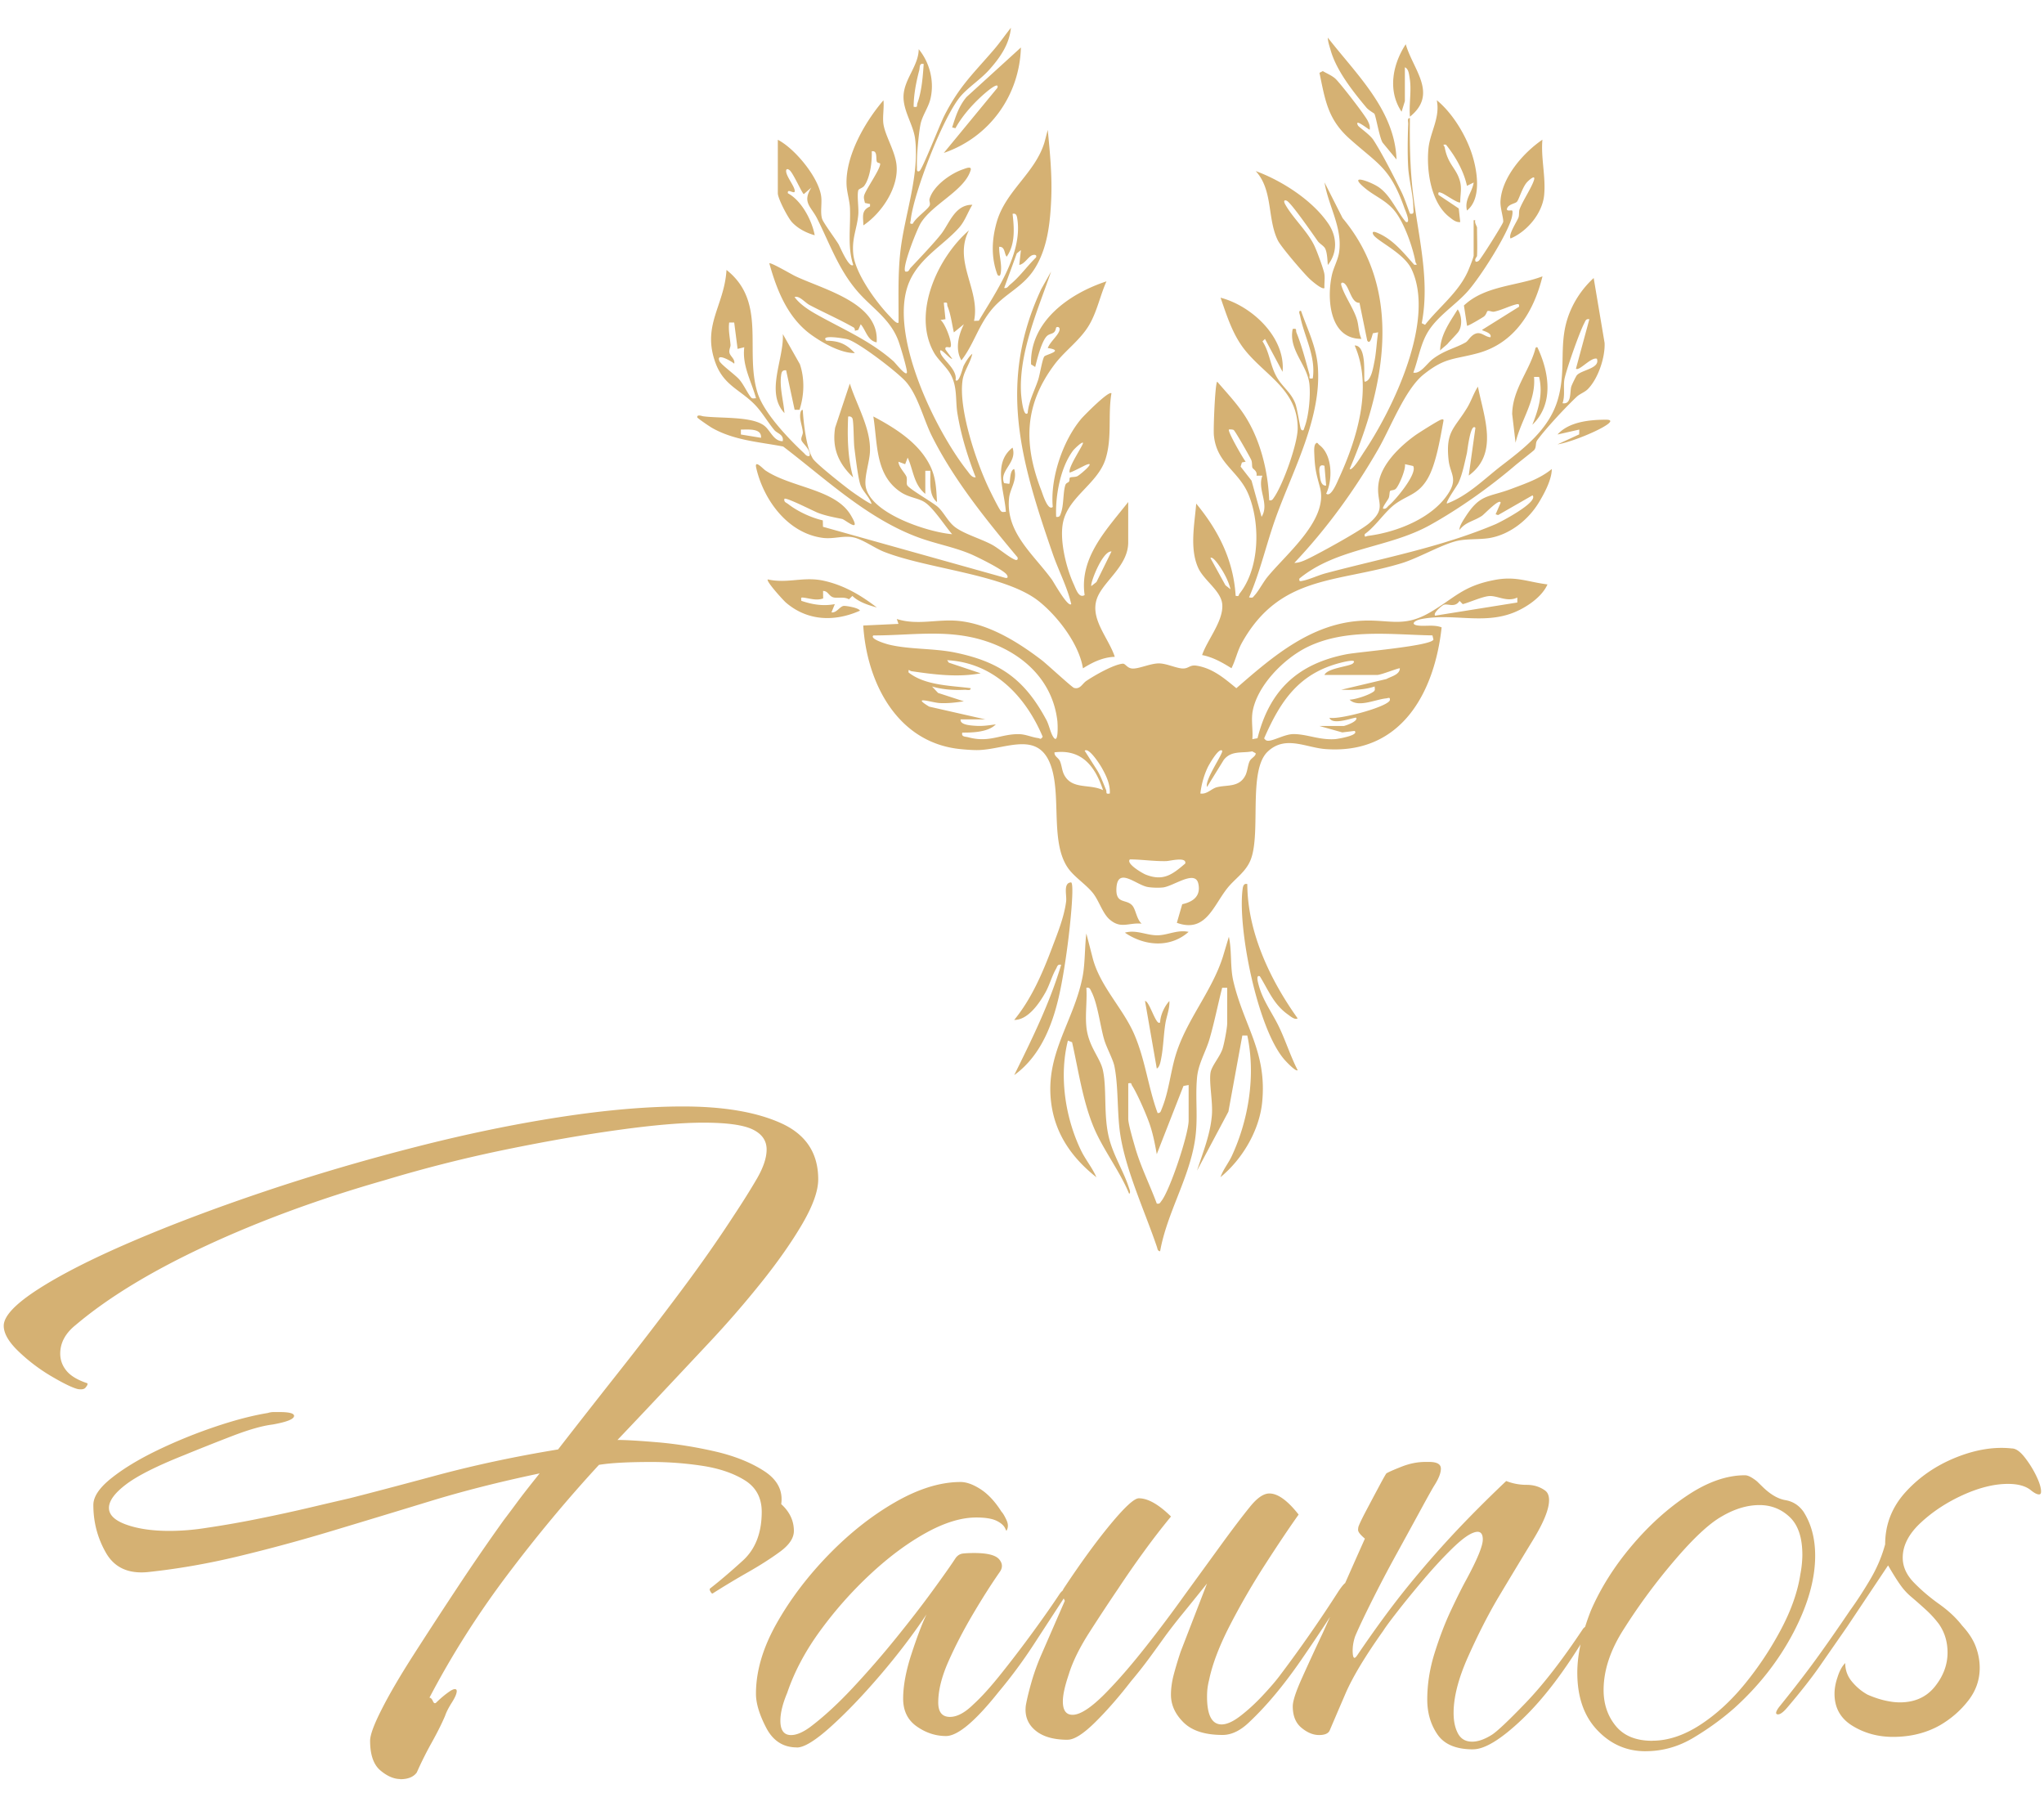
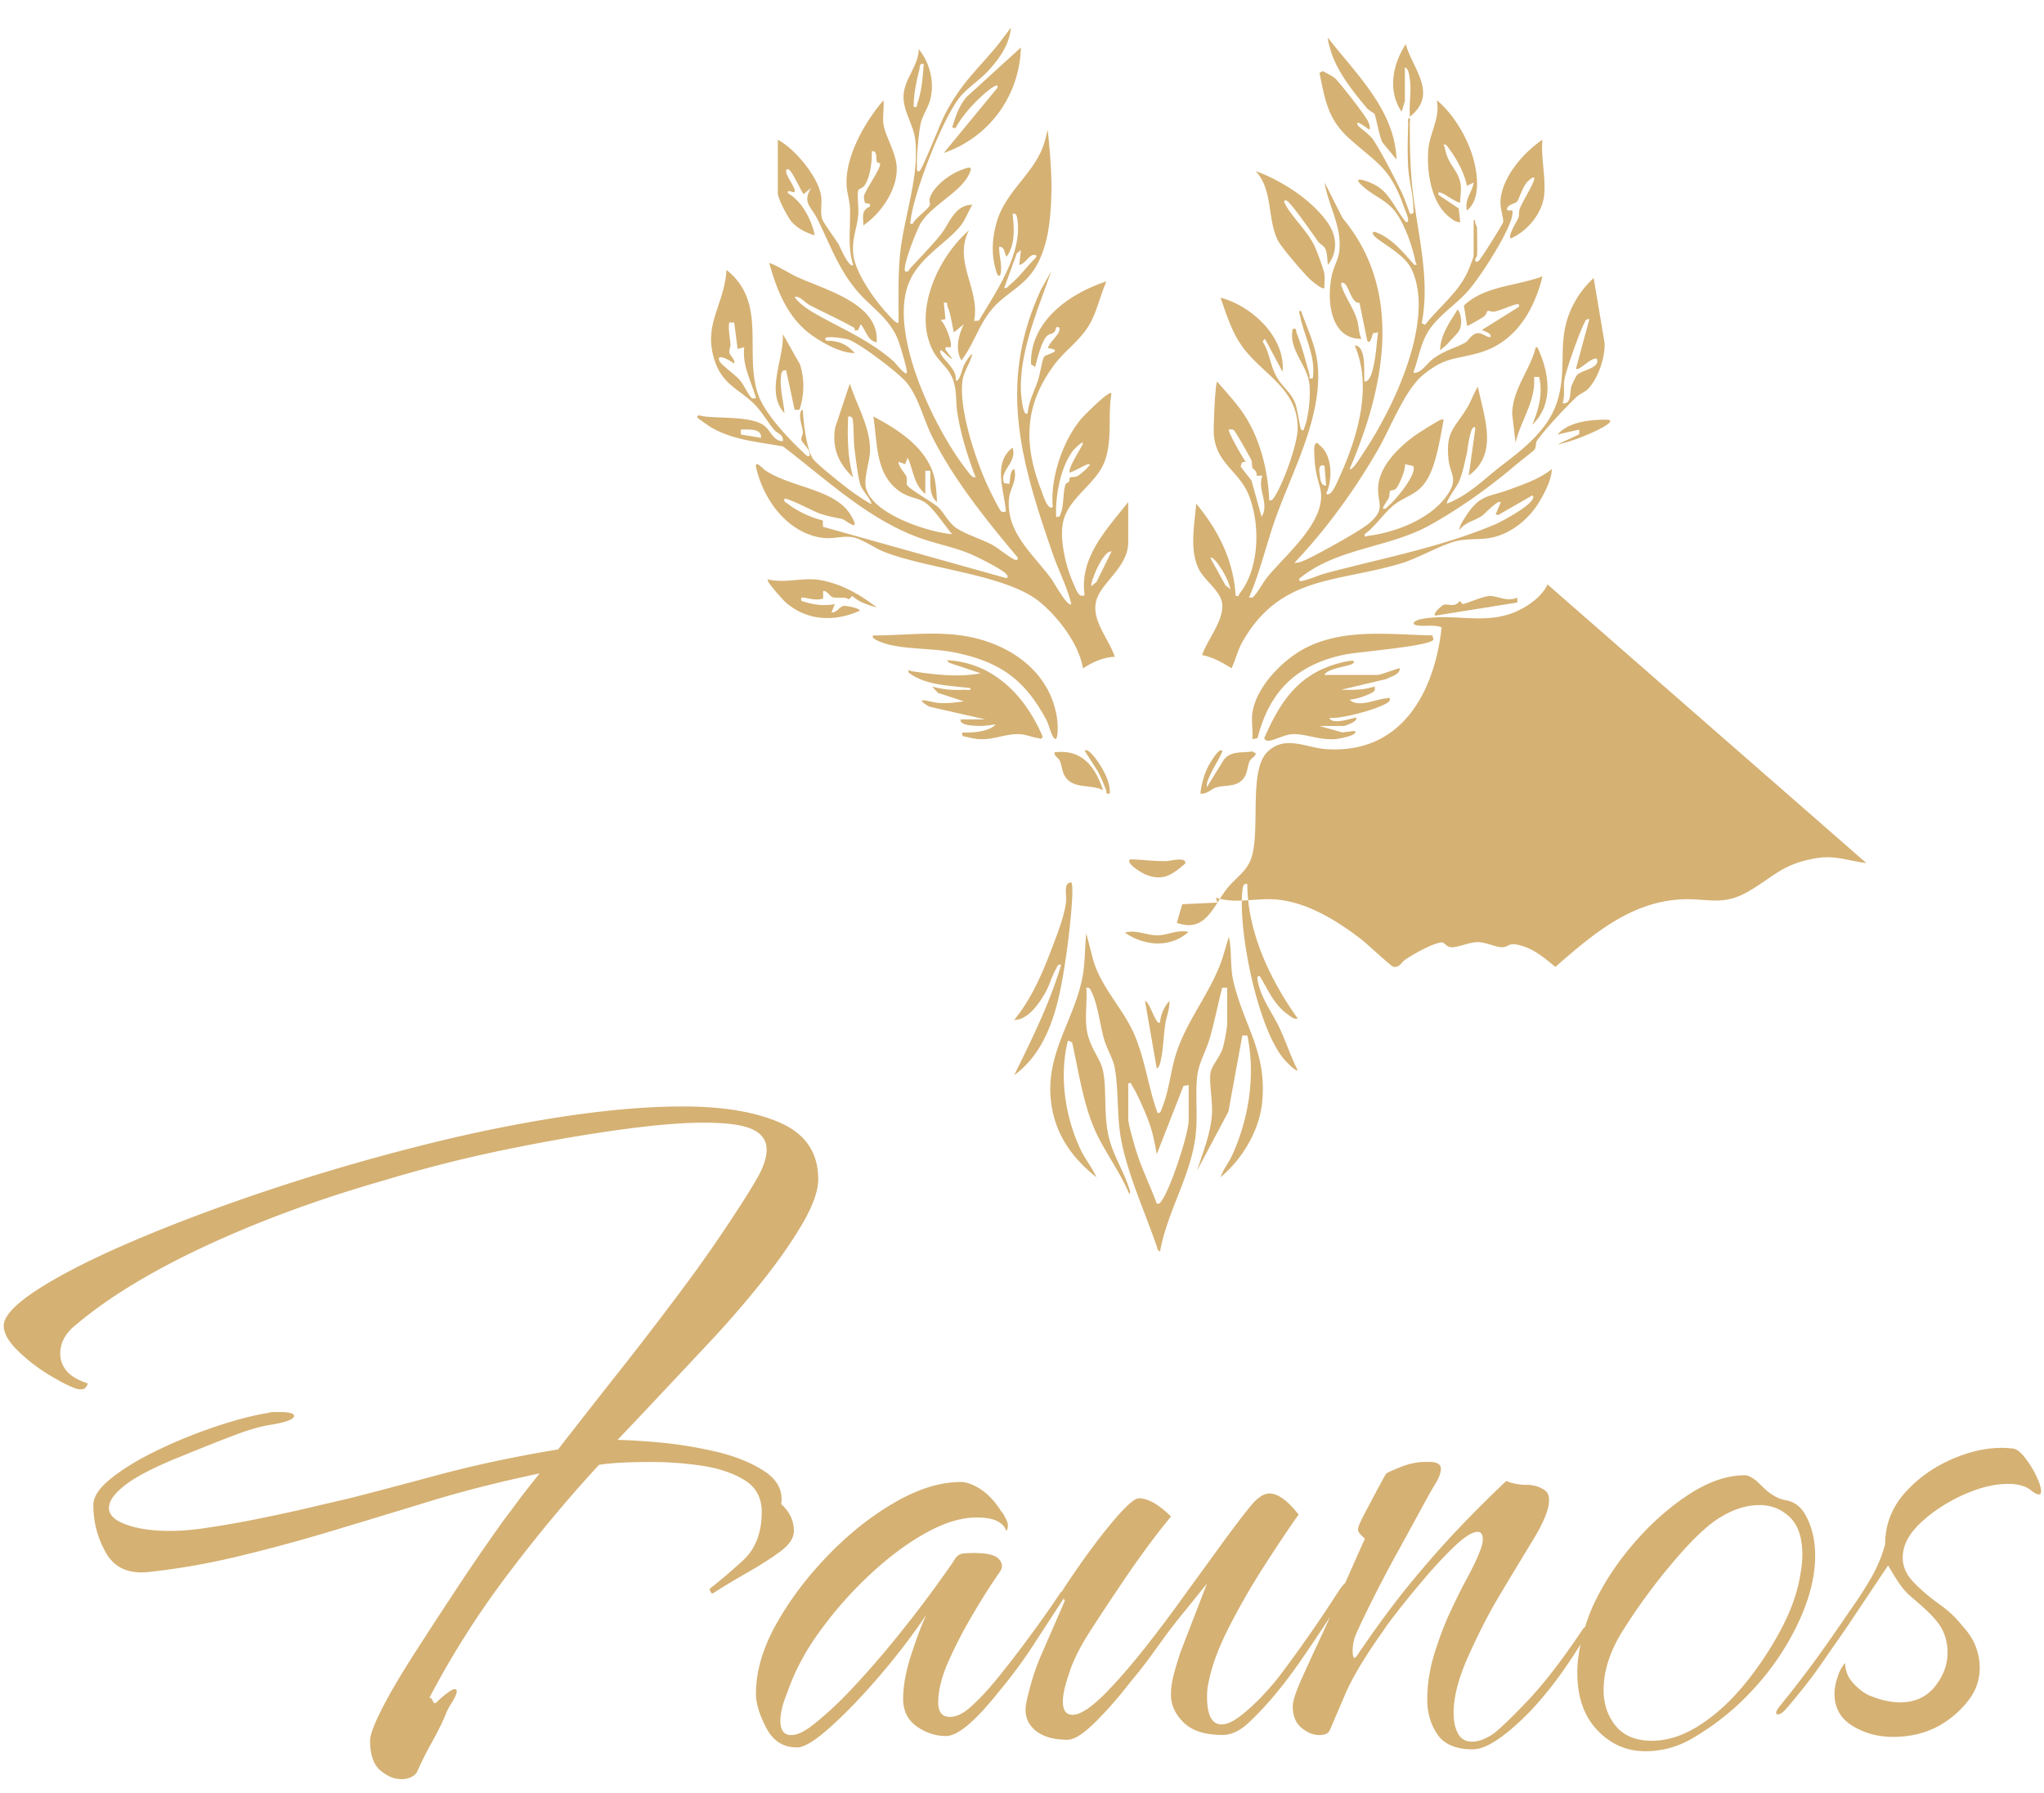
<svg xmlns="http://www.w3.org/2000/svg" data-name="Ebene 1" viewBox="0 0 570 500" width="570" height="500">
-   <path style="display:inline;fill:#d5b173;fill-opacity:1;stroke-width:1.168;stroke-dasharray:none" d="M403.783 95.766c-.548.62-1.586 1.308-2.18 1.984.046-4.335 2.705-7.935 4.897-11.479 1.213 1.697 1.364 4.874.035 6.468-.676.814-1.913 2.064-2.764 3.027zM331.47 259.86c-5.166 4.587-12.327 3.957-17.772.23 3.358-.964 6.238.951 9.609.71 2.635-.183 5.236-1.57 8.163-.928zm116.428-142.82c5.183 0-8.501 6.112-13.562 6.88l6.04-2.787.036-1.341-6.076 1.376c3.184-3.567 9.006-4.129 13.562-4.129M323.517 285.111c.07-2.03 1.2-4.472 2.577-5.963.163 1.961-.77 4.186-1.108 6.262-.49 3.027-.56 6.479-1.12 9.46-.151.792-.431 2.787-1.282 3.097l-3.277-18.83c1.248 0 3.113 7.167 4.198 5.963zM222.959 114.276h-1.364l-2.367-11.01c-1.213-.126-1.307.654-1.423 1.583-.408 3.394.688 6.984.956 10.355-5.4-5.825-.105-15-.455-22.04l4.758 8.405c1.376 4.06 1.213 8.681-.105 12.707m168.824-86.101-.933 2.981c-3.93-5.883-2.507-13.2 1.166-18.818 2.041 7.121 9.085 13.807 1.166 20.206-.303-3.498.514-7.282-.07-10.734-.163-.952-.268-2.626-1.34-3.039v9.415zm35.544 90.24c1.738-4.323 3.009-8.646 1.866-13.314h-1.4c.56 6.743-3.73 12.122-5.154 18.372l-.944-8.016c.116-6.766 4.513-11.64 6.332-17.707.128-.435.093-1.043.7-.906 3.288 6.95 4.676 15.757-1.388 21.583zM389.44 44.482l-3.872-4.702c-.874-1.376-1.854-7.282-2.297-8.062-.07-.126-1.597-.963-2.227-1.72-3.802-4.541-8.338-10.287-9.96-15.94-.326-1.158-.769-2.34-.804-3.567 7.977 10.276 18.67 20.184 19.16 33.98zM244.486 169.39c-2.32-.62-5.096-1.537-6.787-3.21l-.956.94c-1.34-.769-2.88-.264-4.175-.494-1.434-.263-1.609-1.869-3.043-1.823l.023 2.076c-1.854.688-3.685 0-5.434-.218-.921-.115-.677.103-.665.883 3.149 1.066 6.064 1.536 9.353.929l-.933 2.293c1.434.23 2.344-1.731 3.463-1.8.677-.035 4.14.516 4.478 1.33-7.125 3.177-14.67 2.89-20.676-2.282-.641-.55-5.562-5.917-5.037-6.434 5.609 1.239 9.993-.905 15.72.39 5.725 1.296 10.308 4.083 14.67 7.409zm103.345 77.156c.046 13.383 6.344 26.674 14.029 37.431-.735.55-2.088-.63-2.67-1.044-4.012-2.832-5.4-6.685-7.85-10.665-1.282-.619-.407 2.156-.29 2.592 1.189 4.346 3.894 7.81 5.76 11.789 1.808 3.853 3.114 7.982 5.061 11.789-.513.516-3.323-2.523-3.731-2.993-7.464-8.635-12.968-36.216-11.65-47.26.093-.825.245-1.972 1.352-1.64zm-63.136-233.29c-.373 13.279-8.676 24.999-21.503 29.391l14.95-18.153c.56-1.87-2.73.883-3.044 1.146-3.23 2.707-6.67 6.434-8.653 10.115l-.921-.218c.98-3.108 1.854-5.906 4-8.475l15.16-13.807zm14.03 232.831c.874.62-.304 11.548-.526 13.486-.56 5.046-1.422 11.032-2.414 15.998-1.819 9.083-5.142 18.601-12.956 24.243 4.922-9.988 9.913-20.069 13.085-30.768-1.05-.218-1.05.493-1.423 1.124-1.154 1.995-1.796 4.552-3.009 6.685-1.679 2.97-4.84 7.615-8.653 7.57 4.793-5.85 7.849-12.96 10.508-20 1.55-4.106 3.44-8.728 3.976-13.086.21-1.708-.898-5.172 1.411-5.275zM409.088 58.714c-.758-3.154 1.434-4.966 1.866-7.81l-1.866.917c-.922-4.174-3.184-8.142-5.854-11.479-1.225-.092-.467.195-.35.803.898 4.748 3.16 5.654 4.198 9.197.641 2.213.117 3.842.128 6.067-.455.481-4.151-2.19-5.107-2.558-.735-.286-1.12-.458-.968.493l5.655 3.785.42 3.796c-1.2.137-2.157-.711-3.02-1.388-5.178-4.014-6.426-12.959-5.854-19.037.431-4.61 3.335-8.612 2.332-13.555 4.362 3.567 8.047 9.645 9.784 14.954 1.47 4.484 2.846 12.455-1.376 15.815zm-38.81 15.16c-.105-1.319-.163-3.417-.734-4.564-.374-.757-1.563-1.353-2.076-2.087-1.236-1.743-7.429-10.734-8.653-11.25-.793-.333-.84.218-.467.917 2.006 3.704 6.1 7.443 8.059 11.376.78 1.56 2.472 6.216 2.845 7.776.315 1.33 0 2.901.093 4.266-.583.585-3.452-1.904-4.046-2.454-1.703-1.572-8.047-9.003-8.921-10.757-3.044-6.055-1.295-14.06-6.204-19.392 7.335 2.683 15.918 8.21 20.302 14.736 2.38 3.543 2.566 8.027-.186 11.445zm-67.333 212.397c.536 5.493 3.79 8.589 4.583 12.04 1.19 5.207.14 12.604 1.726 18.98 1.212 4.908 4.034 9.22 5.539 13.853.14.436.63 1.491.081 1.755-2.624-6.41-7.335-12.374-9.947-18.716-3.032-7.373-4.21-15.79-5.959-23.543l-1.166-.459c-2.496 9.885-.77 21.445 3.65 30.62 1.236 2.568 3.172 4.862 4.291 7.488-6.728-5.321-11.405-11.904-12.57-20.493-1.878-13.842 6.238-22.752 8.722-35.413.711-3.624.583-8.314 1.05-12.064l1.749 6.777c2.006 7.879 8.431 14.026 11.568 21.239s3.907 14.874 6.554 22.041c.84.092.921-.596 1.154-1.158 1.913-4.587 2.403-9.92 3.79-14.656 2.927-10 10.134-17.89 13.283-27.833l1.644-5.504c.875 4.002.315 8.348 1.236 12.328 2.939 12.569 9.423 19.713 8.058 33.761-.77 7.902-5.504 15.929-11.626 20.952.711-2.076 2.215-3.9 3.137-5.872 4.746-10.206 6.705-22.591 4.338-33.623h-1.388l-3.883 21.227-8.746 16.433c1.644-5.103 3.696-10.023 4.14-15.436.303-3.704-.817-8.945-.385-11.846.28-1.892 2.682-4.484 3.393-6.789.443-1.445 1.26-5.665 1.26-7.03v-9.874h-1.4c-1.213 4.702-2.157 9.565-3.51 14.232-1.073 3.681-3.137 6.88-3.498 10.803-.572 6.215.443 11.582-.688 18.153-1.82 10.528-7.732 19.805-9.61 30.287-.746-.08-.71-.688-.886-1.193-3.393-10.011-8.78-21.49-10.274-31.697-.863-5.917-.443-12.993-1.574-18.658-.408-2.053-2.25-5.252-2.927-7.683-1.073-3.808-1.772-9.806-3.475-13.12-.338-.665-.432-1.296-1.434-1.124.244 3.487-.339 7.363 0 10.792zm11.684 15.837v9.874c0 1.467 1.377 6.1 1.866 7.81 1.551 5.458 4.128 10.538 6.088 15.836.84.184.92-.24 1.329-.757 2.402-3.119 7.557-18.6 7.557-22.43v-9.875l-1.446.276-7.44 19.013c-.502-2.82-1.05-5.676-1.983-8.383s-3.475-8.566-4.921-10.768c-.292-.447.058-.814-1.05-.596M411.9 71.34c-.012.252-.689.848-.479 1.364.023.46.606.287.956.012.583-.47 6.647-10.092 6.799-10.791.187-.872-.84-3.842-.746-5.769.326-6.64 6.344-13.555 11.696-17.201-.455 5.126.968 10.286.49 15.4-.467 5.07-4.688 10.161-9.364 12.145-.735-.986 1.819-4.782 2.204-5.86.256-.71.035-1.651.35-2.42.956-2.42 3.358-5.974 3.976-8.027.525-1.755-1.597.195-2.052.734-1.26 1.502-2.17 4.794-2.729 5.355-.49.494-2.17.631-2.682 1.72-.513 1.09 1.19.528 1.364.712.268.298-.023 1.754-.186 2.282-1.493 4.965-8.607 16.158-12.163 20.195s-8.933 7.19-11.545 12.075c-1.773 3.315-2.356 7.156-3.662 10.643 2.006.447 3.755-2.535 5.47-3.82 3.253-2.465 6.355-3.004 9.177-4.644.665-.39 1.364-1.95 2.81-2.43 1.516-.517 2.59.962 4.059 1.031.501-1.342-2.461-1.789-2.333-2.064l10.286-6.434c.186-.951-.385-.78-1.073-.596-1.866.516-3.837 1.537-5.878 1.961-.594.115-1.434-.401-1.842-.149-.175.103-.362 1.067-1.026 1.537-.455.32-4.49 2.74-4.665 2.534l-.875-5.642c5.866-5.539 14.659-5.39 21.912-8.13-2.402 9.747-7.72 18.669-18.133 21.456-6.787 1.812-9.038 1.135-15.02 5.906-5.12 4.082-9.178 14.759-12.583 20.71-6.554 11.445-14.367 22.214-23.463 31.835 1.318 0 2.6-.573 3.755-1.123 3.37-1.617 14.554-7.753 17.06-9.886 5.179-4.392 1.878-5.768 2.671-11.158s5.948-10.321 10.204-13.394c.991-.712 6.414-4.14 7.23-4.393.723-.218.735-.011.618.608-.874 4.656-2.04 11.915-4.396 15.895-2.577 4.346-5.364 4.45-8.851 6.915-2.974 2.098-5.54 6.284-8.653 8.497-.152 1.113.303.585.968.494 8.128-1.044 18.297-5.08 22.6-12.26 2.309-3.864.198-5.206-.198-8.91-.852-8.096 1.644-8.681 5.224-14.622 1.12-1.858 1.773-3.99 2.962-5.814 1.633 8.406 5.912 18.612-2.565 24.794l1.865-13.315c-1.387-1.513-2.25 6.503-2.379 7.076-.618 2.615-1.224 5.803-2.344 8.257-.396.86-3.638 5.378-3.218 5.791 5.877-2.19 10.355-6.823 15.207-10.562 6.145-4.724 13.13-10 15.626-18.153 2.496-8.154.361-15.058 2.705-22.603 1.365-4.404 3.965-8.44 7.382-11.572l3.044 18.108c.175 4.025-1.796 9.966-4.688 12.879-.875.871-2.17 1.284-3.032 2.075-3.114 2.925-8.63 8.83-11.032 12.122-.641.871-.175 1.926-.898 2.787-.221.263-4.478 3.589-5.376 4.357-7.043 6.01-15.626 12.11-23.766 16.617-11.533 6.376-25.842 6.273-36.314 14.851-.187.963.373.746 1.073.596 2.017-.447 4.221-1.525 6.309-2.075 15.848-4.22 32.162-7.248 47.334-13.681 1.224-.516 12.105-6.17 10.285-8.04l-9.597 5.505-.688-.218 1.4-3.21c-.176-1.446-4.595 3.233-5.19 3.623-2.31 1.548-4.583 1.697-6.274 3.945-.128-.963 1.038-2.695 1.563-3.52 4.221-6.64 6.402-5.47 12.944-7.948 3.883-1.468 7.976-2.844 11.218-5.516 0 2.936-2.064 6.79-3.603 9.324-2.927 4.828-8.023 8.933-13.749 9.92-2.612.447-5.97.194-8.63.71-4.314.837-11.055 4.851-15.987 6.342-18.006 5.436-33.83 3.257-44.396 22.076-1.353 2.408-1.75 4.793-2.962 7.179-2.554-1.594-5.166-3.085-8.186-3.67 1.434-4.232 5.877-9.37 5.632-13.98-.21-3.91-5.13-6.754-6.752-10.4-2.402-5.414-.98-12.18-.525-17.856 6.24 7.568 10.39 15.814 10.997 25.71 1.073.264.77-.206 1.073-.584 5.644-7.087 5.843-19.461 2.554-27.557-2.752-6.767-8.944-8.636-9.702-16.652-.164-1.72.326-14.472.933-14.92 2.553 2.982 5.434 6.021 7.58 9.312 4.478 6.858 6.612 15.711 6.915 23.75.781.16.956-.206 1.33-.757 2.541-3.623 6.576-14.908 6.611-19.22.07-10.86-9.189-14.84-14.88-22.121-3.312-4.243-4.886-9.404-6.624-14.38 8.758 2.281 18.17 11.1 17.294 20.664l-4.909-9.174-.688.677c2.099 3.256 2.076 6.811 4.116 10.206 1.563 2.615 3.779 4.002 4.992 7.03.618 1.536 1.376 7.087 1.644 7.34.746.687.793-.15.98-.643 1.177-3.13 1.69-8.67 1.352-11.984-.56-5.424-5.877-9.495-4.664-15.39 1.329-.24.77.31 1.05 1.01 1.445 3.543 2.576 7.912 3.614 11.64.21.733-.501 1.352.933 1.123.933-6.158-2.426-11.755-3.533-17.431-.094-.47-.618-1.502.256-1.4 1.773 5.058 4.233 9.955 4.676 15.39 1.178 14.358-6.973 29.095-11.696 42.237-2.647 7.362-4.326 15.057-7.475 22.282 1.166.172.98.046 1.54-.562 1.142-1.239 2.378-3.647 3.614-5.16 5.33-6.514 17.05-15.964 14.624-24.955-1.003-3.727-1.4-4.988-1.563-9.025-.035-.871-.163-2.282.245-3.016.607-.803.676-.138 1.178.24 3.627 2.753 3.732 9.68 1.877 13.544 1.33 1.182 3.102-3.302 3.487-4.14 5.096-11.054 9.574-25.515 4.455-37.178 3.708 0 2.297 9.53 2.81 10.103 1.785-.172 2.344-3.888 2.66-5.413.57-2.752.64-5.585 1.072-8.36l-1.446.264c-.163.23-.7 3.486-1.598 2.03l-2.157-10.528c-2.227.16-2.775-4.174-4.128-5.332-.572-.494-1.178-.344-.933.458.851 2.936 3.358 6.296 4.35 9.507.513 1.652.443 3.681 1.247 5.424-9.014.058-9.69-11.41-8.198-17.924.467-2.041 1.703-4.163 1.994-6.307.957-6.812-3.02-12.844-4.081-19.392l5.05 9.965c17.188 20.516 11.638 47.466 1.959 69.943.688.722 3.568-4.094 3.93-4.633 8.174-12.145 20.08-36.915 13.317-51.113-2.18-4.587-9.936-7.935-10.705-9.701-.362-.838.303-.757.968-.493 4.466 1.766 7.428 5.55 10.495 8.99 1.236.092.466-.195.35-.802-.782-4.175-3.102-10.792-5.738-14.117-2.39-3.028-5.62-4.163-8.373-6.468-5.142-4.29 1.82-1.697 3.93-.195 3.324 2.362 4.921 6.64 7.487 9.633 1.563.62-.21-3.36-.362-3.785-4.023-11.341-7.125-12.087-15.323-19.403-6.087-5.436-6.798-10.746-8.396-18.383l.933-.482c1.108.665 2.542 1.239 3.487 2.099 1.34 1.215 8.303 10.218 9.049 11.777.396.837.688 1.491.536 2.454-.116.16-4.443-3.451-3.265-1.158.245.47 3.312 2.512 4.303 4.037 2.45 3.784 5.738 10.24 7.779 14.403.956 1.95 1.632 4.106 2.413 6.136 1.33.286.945-.642.945-1.617 0-3.452-1.248-7.821-1.446-11.445s-.14-8.246.023-11.961c.024-.562-.35-1.709.467-1.606-.07 5.757 0 11.48.478 17.214 1.108 13.28 5.4 26.662 2.822 39.965l.921.459c4.024-5.092 9.481-9.14 12.082-15.23.303-.722 1.469-3.6 1.469-4.07v-9.874h.466c-.291.722.479 1.72.479 2.064 0 2.58.128 5.24 0 7.81zm31.322 17.683c-.991-.183-1.084.459-1.434 1.113-1.388 2.672-4.782 12.35-5.458 15.31-.49 2.132.21 4.747-.595 6.995 2.624.435 1.983-3.234 2.46-4.69.153-.482 1.272-2.799 1.529-3.097 1.34-1.548 6.553-1.88 5.597-4.61-1.586-.585-4.991 3.578-5.842 2.764l3.731-13.773zm-99.216 30.872c-.233-.138-1.213-.195-1.306-.103-.443.412 3.848 7.912 4.676 8.956l-1.05.218-.361 1.158 3.044 3.91 2.798 10.092c2.298-3.635-1.294-7.637.234-11.479h-1.645c.269-1.33-.956-1.789-1.12-2.19-.232-.55 0-1.468-.384-2.282-.478-.998-4.455-8.04-4.886-8.28m50.074 10.057-2.285-.504c.268 1.422-1.691 6.077-2.59 6.892-.477.435-1.34.344-1.527.55-.245.275-.14 1.422-.455 2.076-.291.585-1.819 2.58-1.516 2.878.875.195 1.108-.481 1.633-.917 1.843-1.502 8.046-8.922 6.729-10.975zm-24.745-.057c-1.633-.62-1.516 1.1-1.318 2.465.151 1.044.256 3.177 1.796 3.05l-.467-5.515zm-26.18 34.438c-.49-1.858-1.178-3.349-2.146-5.012-.292-.493-2.717-4.46-3.464-3.704l4.187 7.592zM246.364 34.608c.478 3.2 3.137 7.363 3.615 11.136.816 6.353-4.035 13.646-9.224 17.11 0-2.386-.688-4.129 1.866-5.287v-.677l-1.423-.298c-.128-.676-.397-1.307-.233-2.007.35-1.594 4.548-7.374 4.49-8.922 0-.23-.782-.172-.934-.585-.326-.894.257-3.21-1.422-2.878.128 2.718-.432 7.431-2.111 9.644-.466.608-1.54.815-1.644 1.239-.397 1.571.175 4.84 0 6.789-.35 3.945-1.843 6.571-1.388 11.02.548 5.402 6.472 13.533 10.297 17.443.35.356 1.854 2.156 2.32 1.617.047-6.502-.22-13.039.479-19.518 1.108-10.287 5.387-21.239 4.151-31.64-.466-3.956-3.346-7.81-3.242-11.972.129-4.748 4.21-8.464 4.234-13.108 3.125 3.784 4.443 9.14 3.241 13.98-.594 2.373-2.239 4.529-2.74 6.96s-1.154 9.346-.98 11.904c.024.367-.221 1.605.7 1.135.758-.39 5.808-13.245 6.857-15.31 4.233-8.36 8.14-11.834 13.924-18.577 1.68-1.961 3.102-4.049 4.711-6.056-.431 4.622-3.043 8.35-6.064 11.72-2.344 2.615-5.492 4.634-7.731 7.1-4.968 5.48-13.376 27.362-14.146 34.781-.07.688-.478 1.204.583 1.032.712-1.57 4.187-3.956 4.688-5.068.268-.585-.186-1.25-.023-1.835 1.026-3.613 5.807-7.076 9.352-8.269.572-.195 2.496-1.055 2.111.241-1.68 5.7-10.658 9.415-13.935 14.794-1.038 1.709-5.271 12.34-4.292 13.463 1.015.23 1.038-.55 1.505-1.044 2.25-2.385 6.728-7.098 8.57-9.495 2.228-2.901 3.78-8.13 8.63-8.062-1.306 2.11-2.052 4.541-3.743 6.422-4.396 4.897-10.88 8.314-13.784 14.931-6.227 14.152 7.149 41.537 16.21 52.959.56.711 1.166 1.789 2.25 1.686-2.25-5.78-4.058-11.594-5.084-17.73-.63-3.773.058-7.362-1.913-10.986-1.108-2.041-3.498-4.048-4.618-6.02-6.215-10.93.968-26.549 9.738-34.14-4.525 8.68 3.253 16.628 1.41 25.252l1.342-.057c4.676-7.902 12.128-18.51 10.763-28.143-.116-.79-.21-1.972-1.352-1.64.443 3.968.793 8.452-1.645 11.939-.734-.815-.396-2.856-2.099-2.753-.058 2.386.793 4.702.467 7.122-.082.63-.28 1.388-.933.676-1.82-4.805-1.61-9.77-.222-14.678 2.496-8.773 10.717-13.647 13.33-22.271l.909-3.463c.63 6.49 1.26 12.993.956 19.53-.303 6.536-1.038 13.383-4.501 19.002-3.277 5.332-8.315 7.018-12.081 11.56-3.767 4.54-5.038 9.793-8.455 14.185-1.808-3.085-.828-7.041.7-10.092l-2.8 2.294c-.547-2.35-.85-5.034-1.76-7.26-.28-.699.28-1.238-1.05-1.008l.467 4.587-1.388.218c1.295.848 3.522 6.731 2.764 7.568-.245.264-1.668-.516-1.364.7l1.865 2.534c-.42.425-3.988-4.036-3.265-1.617.56 1.881 4.746 4.576 4.21 7.592.98.975 1.97-3.44 2.25-3.99.525-1.033 1.482-2.65 2.415-3.36-.513 2.465-2.286 4.736-2.694 7.224-1.271 7.959 3.778 22.89 7.288 30.275.572 1.193 2.717 5.55 3.324 6.296.431.528.886.24 1.434.287-.338-5.86-3.801-13.532 1.866-17.913 1.411 4.197-3.813 6.388-2.356 9.897l1.423.206c.315-.24.07-3.887 1.4-4.128.91 3.073-1.155 5.481-1.423 8.004-1.05 9.645 6.705 15.654 11.918 22.81.431.585 4.49 7.878 5.41 6.846-1.119-4.793-3.521-9.277-5.154-14.002-8.897-25.757-15.451-47.672-3.195-73.876l2.74-4.885c-3.603 10.516-8.955 22.396-8.407 33.75.023.584.548 7.155 1.865 5.745.269-3.245 1.913-6.216 2.928-9.289.466-1.41 1.154-5.734 1.702-6.49.397-.551 5.83-1.652.98-2.352.56-1.663 3.032-3.635 3.277-5.046.151-.86-.619-.986-.933-.688-.094.092-.094.94-.677 1.388-.618.482-1.387.367-2.087 1.181-1.411 1.651-2.566 6.285-3.09 8.44l-1.155-.733c-.396-11.916 10.612-19.737 21.026-23.143-1.761 3.934-2.59 8.315-4.77 12.076-2.484 4.3-6.822 7.236-9.725 11.112-8.548 11.4-8.63 22.363-3.627 35.241.361.94 1.784 5.677 3.148 4.473-.746-7.89 2.74-18.406 7.942-24.576.711-.837 7.661-7.913 8.42-7.11-1.027 6.066.244 12.374-1.656 18.348-2.17 6.812-10.158 10.413-11.779 17.363-1.166 4.965.782 12.924 2.927 17.557.572 1.25 1.423 4.014 3.032 2.993-1.527-10.481 6.181-18.325 12.152-25.94v11.25c0 6.227-6.17 10.344-8.338 14.77-2.962 6.033 2.787 11.595 4.594 17.145-3.288.103-6.192 1.514-8.874 3.211-1.085-6.709-6.904-14.346-12.163-18.6-9.387-7.616-31.02-9.049-43.346-13.911-2.589-1.021-5.959-3.498-8.536-4.014-2.845-.574-5.446.55-8.56.137-9.76-1.307-16.466-10.607-18.506-19.495-.584-2.534 1.889.252 2.565.7 7.242 4.84 19.452 5.16 23.79 12.454 3.265 5.481-1.586 1.227-2.426 1.066-2.122-.424-4.56-.871-6.729-1.708-1.247-.482-8.827-4.37-9.34-3.911-.222.952.513 1.044 1.06 1.48 2.59 2.03 6.438 3.818 9.645 4.54l.046 1.79 50.763 14.22c.874.218.874-.321.455-.906-1.003-1.376-8.152-4.908-10.076-5.723-4.478-1.88-9.247-2.763-13.795-4.357-14.589-5.127-26.414-16.445-38.448-25.62-6.88-1.318-13.714-1.697-19.918-5.24-.525-.299-4.024-2.661-4.047-2.902-.093-.917 1.365-.321 1.668-.287 4.723.631 13.515-.057 17.002 2.604 1.738 1.318 2.612 4.369 5.166 4.334.373-1.869-1.54-2.133-2.344-3.107-1.854-2.237-3.545-5.195-5.586-7.237-4.058-4.082-8.512-5.252-10.798-11.444-3.872-10.54 2.449-15.906 3.055-25.964 11.312 8.934 5.003 22.512 8.641 34.232 1.738 5.608 8.56 12.73 12.863 16.754.501.47.816 1.078 1.644.906.537-1.697-2.052-3.566-2.262-4.45-.175-.71.455-1.513.396-2.201-.128-1.502-.758-3.005-.758-4.518 0-.379.082-1.812.747-1.675.21 3.555.956 10.562 2.799 13.555.886 1.445 8.92 7.776 10.798 9.14.607.448 5.306 3.727 5.586 3.475-.606-1.938-2.554-3.555-3.149-5.401-.664-2.042-1.352-7.902-1.656-10.287-.21-1.651-.163-7.569-.56-8.188-.29-.447-.64-.539-1.165-.459-.257 5.585-.14 11.617 1.399 16.984-4.128-3.922-5.936-8.21-5.026-13.899l4.093-12.282c1.912 6.055 5.912 12.534 5.61 19.048-.13 2.707-1.447 6.48-1.249 9.129.583 7.832 17.388 13.29 24.175 13.83-2.041-2.317-5.236-7.385-7.72-8.957-1.784-1.135-4.292-1.25-6.566-2.74-7.265-4.783-6.472-13.59-7.696-21.136 5.317 2.821 10.997 6.308 14.413 11.32 2.916 4.288 3.067 7.51 3.347 12.556-2.425-1.926-1.772-5.906-1.866-8.727h-1.399v6.434c-3.265-2.615-3.324-6.652-4.921-10.103l-.7 1.835-1.866-.689c0 1.434 1.971 3.326 2.251 4.232.233.757-.117 1.79.198 2.34.595 1.066 7.184 4.805 8.56 6.055 1.714 1.56 2.822 4.208 4.933 5.722 2.612 1.87 7.055 3.142 10.099 4.77 1.924 1.033 4.734 3.521 6.472 4.21.594.229.863-.092.688-.677-8.758-10.459-17.83-21.675-23.93-33.91-2.285-4.6-3.825-11.17-7.16-15.012-2.262-2.615-13.247-11.067-16.396-11.904-.606-.16-7.755-1.422-5.82.424 3.593.035 5.575.94 7.942 3.452-3.93.023-8.909-2.775-12.128-5.08-6.588-4.725-9.632-12.443-11.72-19.943.397-.355 6.228 3.097 7.312 3.601 8.128 3.808 23.475 7.523 22.612 18.43-2.566-.482-2.997-3.418-4.443-5.047l-.688 1.583-.933.24c.012-.309-.047-.756-.326-.917-3.942-2.236-8.21-4.117-12.257-6.238-1.4-.734-2.845-2.707-4.245-2.26 1.412 1.95 3.814 3.533 5.936 4.737 7.487 4.231 15.032 7.328 21.656 13.176.524.47 4.034 4.966 3.731 2.764-.221-1.594-1.714-6.64-2.309-8.303-2.274-6.341-7.626-9.403-11.696-14.22-5.108-6.043-7.545-13.096-10.985-19.977-1.738-3.463-4.28-4.53-1.645-8.704l-2.099 1.824c-.396 0-2.938-5.826-3.965-6.663-.606-.493-1.072-.39-.956.47.21 1.456 2.064 3.67 2.356 5.046.361 1.686-2.158-.757-1.878.917 3.825 2.053 6.729 7.603 7.475 11.709-2.355-.665-4.7-1.87-6.344-3.658-1.142-1.239-3.941-6.606-3.941-8.05v-14.92c4.816 2.477 11.486 10.619 12.105 15.894.233 1.95-.315 4.415.256 6.181.35 1.09 3.638 5.505 4.548 7.018.432.723 2.927 6.812 4.128 5.815-1.69-5.07-.7-10.585-.921-15.86-.082-1.996-.851-4.438-.945-6.41-.384-8.051 5.143-17.673 10.286-23.648.221 2.087-.303 4.645 0 6.663zm11.218-16.766c-1.294-.31-1.026.93-1.236 1.755-.851 3.21-1.562 6.88-1.562 10.183 1.306.218.78-.275 1.05-1.009 1.189-3.268 1.527-7.454 1.748-10.929m27.113 51.892-1.142.918-3.522 9.644c.874.195 1.108-.493 1.632-.917 2.717-2.202 4.758-5.16 7.242-7.58.35-.826-.536-.838-1.096-.608-1.073.424-2.087 2.442-3.568 2.683l.454-4.128zm-79.951 20.207h-1.4c-.28 2.11.21 4.163.374 6.204.046.63-.467 1.319-.303 2.19.186 1.01 1.644 1.79 1.329 3.085-.536-.55-5.143-3.268-4.128-.757.396.975 4.431 3.876 5.527 5.138 1.248 1.433 2.204 3.658 3.254 4.977.42.539.886.24 1.434.286-1.294-4.736-3.918-9.128-3.277-14.231l-1.865.459zm7.475 32.144c.257-2.775-3.755-2.259-5.61-2.293v1.376zm89.782 1.388c-.338-.344-2.519 1.846-2.717 2.121-3.604 4.748-5.026 12.753-4.758 18.532 1.026.172 1.12-.424 1.376-1.17.758-2.19.525-5.447 1.155-7.603.221-.745.746-.688 1.037-1.043.222-.275.07-.952.245-1.09.35-.286 1.458-.091 2.134-.447.863-.47 5.341-4.3 2.426-3.142-.606.24-4.455 2.328-4.63 2.11-.42-1.582 4.059-7.924 3.732-8.268m7.953 30.31c-2.53-.242-6.075 9.14-5.609 9.644l1.423-1.124 4.186-8.51zm121.583 9.185c-1.527 3.52-5.924 6.48-9.504 7.89-8.56 3.36-16.99.046-25.76 1.8-1.866.367-3.207 1.572-.537 1.812 2.053.184 4.222-.31 6.286.482-1.97 18.05-11.184 35.539-32.442 33.933-5.446-.412-11.207-3.945-16.093.746-5.446 5.218-1.843 22.259-4.63 29.897-1.318 3.612-4.466 5.447-6.624 8.188-3.965 5.011-6.04 12.523-14.052 9.621l1.504-5.183c3.067-.677 5.237-2.294 4.49-5.723-.863-4.014-6.973.769-9.935 1.055-1.178.115-2.962.07-4.129-.126-3.265-.539-8.466-5.814-8.78.356-.222 4.53 2.763 2.878 4.442 4.816.968 1.113 1.19 3.819 2.59 5.035-3.686-.333-5.75 1.56-8.899-1.136-2.005-1.708-2.95-5.195-4.664-7.362-1.878-2.385-5.178-4.461-6.939-6.961-4.886-6.927-2.04-19.255-4.524-27.707-3.289-11.158-12.63-5.4-20.653-5.229-1.376.035-4.07-.172-5.47-.344-17.328-2.087-25.526-18.853-26.483-34.392l9.82-.459-.467-1.364c5.714 1.823 11.195 0 17.002.516 8.583.78 16.816 5.917 23.428 10.974 1.423 1.09 8.42 7.57 9.003 7.73 1.726.47 2.262-1.17 3.44-1.961 2.263-1.526 7.51-4.53 10.11-4.794.794-.08 1.19 1.25 2.706 1.353 1.82.115 5.108-1.468 7.464-1.433 2.087.023 4.874 1.387 6.6 1.422s1.913-1.124 3.965-.768c4.466.768 7.662 3.543 10.973 6.261 10.204-8.876 21.085-18.314 35.545-18.842 7.207-.263 11.207 1.904 18.32-2.213 7.02-4.06 9.19-7.454 18.274-9.151 5.854-1.09 9.026.55 14.6 1.261zm-8.42 3.67c-2.775 1.319-5.375-.482-7.661-.425-1.878.046-5.54 1.744-7.545 2.26l-.898-.906c-1.283 2.052-3.347.63-4.443 1.112-.478.207-3.055 2.305-2.356 3.005l22.915-3.67v-1.376zM243.555 177.2c-1.155.997 3.731 2.408 4.198 2.523 5.819 1.445 12.652 1.009 18.728 2.282 12.571 2.614 19.347 7.626 25.317 18.761.735 1.365 1.073 3.337 1.843 4.622 1.62 2.695 1.317-3.59 1.213-4.415-1.4-11.72-10.286-19.45-21.388-22.627-10.005-2.855-19.708-1.123-29.923-1.146zm105.676 21.812c-.28 2.201.21 4.862 0 7.121l1.446-.275c3.347-13.28 11.09-20.711 24.723-23.395 3.416-.676 23.754-2.305 24.337-4.116l-.28-1.159c-11.51-.195-23.952-1.972-34.658 3.142-6.74 3.211-14.6 11.136-15.58 18.682zm-74.342 1.605h-7.009c-.233 1.537 2.823 1.686 4.035 1.778 2.111.16 3.744-.127 5.784-.39-2.11 2.167-6.413 2.305-9.352 2.293-.315 1.239.805 1.067 1.69 1.308 5.913 1.582 8.922-.895 13.971-.883 1.96 0 3.627.86 5.481 1.1.583.07.642.574 1.283-.366-4.735-11.216-13.574-20.654-26.647-21.354l.467.688 8.886 2.97c-6.39 1.182-12.91.345-19.277-.584-.618-.092-.932-.86-.828.355 4.607 3.624 11.592 3.636 17.295 4.37.104.802-1.062.435-1.633.458-3.172.138-6.076-.046-9.12-.917l1.68 1.789 7.195 2.34c-2.262.332-4.49.618-6.799.48-2.11-.125-8.034-2.132-2.88.999l15.755 3.578zm93.047 1.835h6.776c.256 0 4.023-1.216 3.498-2.294-.315-.286-6.659 2.328-7.475 0 2.717.585 15.86-2.912 16.828-4.828.175-1.043-.362-.653-1.05-.573-3.032.31-7.825 2.672-10.169.356 1.68-.046 5.47-1.296 6.729-2.271.536-.413.245-.872.28-1.41-3.009 1.009-6.204.997-9.341.917l12.618-2.993c1.294-.734 3.673-1.17 3.743-2.97-.233-.218-5.224 1.834-6.309 1.834h-14.728c.886-1.96 7.055-2.35 7.953-3.222 1.54-1.514-3.23-.23-3.639-.126-11.556 3.016-16.629 10.745-21.13 21.032.361.413.501.653 1.12.665 1.574.023 4.676-1.846 7.054-1.858 3.79-.011 7.277 1.732 11.685 1.4.502-.035 6.74-1.021 5.376-2.283l-3.44.413zm-58.447 18.83c.14-2.614-1.015-4.988-2.25-7.19-.49-.86-3.593-5.78-4.759-4.736l3.51 5.493c1.038 1.72 1.68 3.59 2.45 5.424.28.688-.28 1.25 1.049 1.01m31.323-11.938c-.933-.975-3.709 4.002-3.989 4.576-1.108 2.316-1.784 4.816-2.087 7.362 1.796.298 3.114-1.353 4.536-1.731 2.81-.757 6.18.114 7.965-3.2.676-1.25.7-3.096 1.318-4.22.385-.711 1.76-1.342 1.597-2.087l-.956-.516c-2.904.562-5.796-.299-7.918 2.35l-4.676 7.57c-.747-1.927 4.711-9.565 4.198-10.104zm-33.2 11.02c-2.158-6.467-5.797-11.536-13.551-10.561-.105 1.112 1.084 1.48 1.504 2.42.536 1.204.56 2.649 1.201 3.864 2.204 4.197 7.137 2.42 10.845 4.266zm7.486 19.29c-1.213 1.158 3.487 3.864 4.35 4.22 4.91 1.96 7.44.046 11.078-3.074.432-1.983-4.326-.676-5.353-.665-3.405.07-6.693-.458-10.075-.481m212.788 244.701c-4.175 0-7.93-1.02-11.277-3.073-3.359-2.042-5.026-5.035-5.026-8.957 0-1.422.268-2.935.816-4.541.548-1.778 1.271-3.12 2.17-4.014 0 1.961.629 3.704 1.9 5.207 1.26 1.513 2.717 2.718 4.35 3.612 1.632.711 3.218 1.25 4.758 1.606 1.539.355 2.938.539 4.21.539 4.163 0 7.428-1.468 9.783-4.404 2.356-2.936 3.534-6.101 3.534-9.484q0-4.542-2.449-8.016a29 29 0 0 0-3.533-3.876 156 156 0 0 0-4.082-3.601 17 17 0 0 1-2.985-3.211q-1.365-1.875-3.534-5.608l-11.416 17.099c-2.718 3.922-5.26 7.568-7.604 10.951-2.355 3.383-5.434 7.306-9.236 11.755-1.084 1.25-1.947 1.823-2.577 1.732-.63-.092-.501-.757.408-2.007 4.175-5.16 7.604-9.622 10.32-13.36 2.718-3.739 5.89-8.28 9.505-13.624 1.807-2.489 3.673-5.344 5.574-8.555s3.3-6.502 4.21-9.885c0-5.516 1.9-10.379 5.702-14.565 3.802-4.185 8.467-7.385 13.994-9.621 5.528-2.225 10.729-3.074 15.627-2.535q1.626 0 3.533 2.409a28.3 28.3 0 0 1 3.265 5.206c.91 1.87 1.353 3.337 1.353 4.404 0 .539-.187.803-.548.803q-.822 0-2.17-1.067c-1.457-1.25-3.626-1.87-6.518-1.87-3.802 0-7.976 1.033-12.501 3.074-4.525 2.053-8.466 4.633-11.813 7.752-3.359 3.12-5.026 6.377-5.026 9.748 0 2.5 1.038 4.805 3.125 6.95 2.076 2.133 4.431 4.14 7.067 6.009 2.624 1.87 4.758 3.876 6.39 6.009 1.808 1.961 3.08 3.922 3.802 5.883q1.085 2.941 1.085 5.883c0 3.383-1.085 6.456-3.266 9.22-2.169 2.764-4.804 5.035-7.883 6.812-3.801 2.133-8.151 3.211-13.037 3.211m-69.013 4.002c-5.26 0-9.738-1.96-13.446-5.883-3.72-3.91-5.574-9.254-5.574-16.032 0-2.488.315-5.206.956-8.153.63-2.936 1.586-6.01 2.857-9.22 2.717-6.24 6.472-12.202 11.277-17.902 4.793-5.7 10.005-10.424 15.626-14.163 5.61-3.738 10.962-5.607 16.035-5.607.548 0 1.178.229 1.9.665.724.447 1.272.848 1.633 1.204l1.365 1.33c2.169 2.133 4.303 3.383 6.39 3.739 2.076.355 3.755 1.422 5.026 3.21 2.17 3.384 3.266 7.478 3.266 12.294 0 6.594-2.041 13.762-6.111 21.514-4.082 7.752-9.55 14.748-16.443 20.975-3.44 3.027-7.242 5.79-11.416 8.28-4.164 2.488-8.607 3.738-13.318 3.738zm1.9-2.935c4.35 0 8.782-1.468 13.318-4.404 4.525-2.936 8.735-6.812 12.63-11.617a92.6 92.6 0 0 0 10.052-15.23c2.81-5.343 4.571-10.424 5.294-15.229a28 28 0 0 0 .408-2.81c.093-.974.14-1.823.14-2.534 0-4.805-1.178-8.325-3.533-10.55s-5.166-3.337-8.42-3.337c-3.44 0-6.974 1.066-10.6 3.21-3.44 1.962-7.79 6.01-13.038 12.157a166 166 0 0 0-14.134 19.105q-5.702 8.825-5.702 17.099c0 3.922 1.131 7.259 3.393 10.023 2.263 2.763 5.656 4.14 10.193 4.14zm-49.992 2.408c-4.712 0-8.012-1.376-9.913-4.14s-2.857-6.01-2.857-9.748c0-4.277.677-8.59 2.041-12.958 1.364-4.358 2.892-8.372 4.618-12.019 1.714-3.647 3.125-6.456 4.21-8.417 3.078-5.7 4.618-9.438 4.618-11.227 0-1.961-.91-2.58-2.717-1.87-1.458.54-3.44 2.053-5.983 4.542-2.542 2.5-5.166 5.344-7.883 8.555s-5.12 6.147-7.195 8.819c-2.087 2.672-3.394 4.45-3.942 5.344-5.072 7.121-8.606 13.004-10.6 17.637s-3.44 8.016-4.35 10.15c-.361.894-1.352 1.341-2.985 1.341s-3.265-.665-4.886-2.007c-1.633-1.33-2.45-3.337-2.45-6.009 0-1.422.817-3.956 2.45-7.615a717 717 0 0 1 5.982-12.958 2013 2013 0 0 0 6.519-14.565 3885 3885 0 0 1 5.166-11.617c-1.271-1.066-1.9-1.869-1.9-2.408s.092-.975.267-1.341q.543-1.343 2.17-4.404c1.084-2.053 2.168-4.094 3.265-6.147 1.084-2.041 1.807-3.337 2.169-3.876.548-.356 1.947-.975 4.21-1.87 2.262-.894 4.478-1.341 6.658-1.341h1.085c2.169 0 3.265.63 3.265 1.87 0 1.238-.641 2.855-1.9 4.804-.549.895-1.82 3.165-3.803 6.812a3657 3657 0 0 1-6.798 12.42 370 370 0 0 0-6.927 13.222c-2.088 4.186-3.58 7.351-4.478 9.484-.548 1.606-.77 3.165-.677 4.68.094 1.513.502 1.742 1.225.664 5.073-7.477 9.784-13.887 14.134-19.243a287 287 0 0 1 13.037-14.965c4.35-4.633 9.143-9.438 14.402-14.427a15.4 15.4 0 0 0 5.703 1.067c1.994 0 3.708.539 5.166 1.605.723.539 1.084 1.434 1.084 2.672 0 2.5-1.492 6.193-4.478 11.09a2075 2075 0 0 0-9.912 16.433q-4.075 6.95-8.151 16.032c-2.718 6.055-4.082 11.319-4.082 15.768q0 3.475 1.225 5.746c.816 1.513 2.122 2.27 3.941 2.27 1.633 0 3.44-.63 5.434-1.869 1.446-.894 4.618-3.876 9.505-8.956 4.886-5.08 10.227-11.973 16.034-20.711.548-.54.91-.803 1.085-.803.361 0 .548.183.548.539 0 .355-.268 1.066-.817 2.133-5.982 9.977-11.906 17.764-17.795 23.383-5.89 5.608-10.46 8.417-13.726 8.417zm-113.024-2.672c-3.988 0-7.02-.883-9.107-2.672q-3.134-2.667-2.578-6.95c.362-1.96.91-4.185 1.633-6.685a62 62 0 0 1 2.717-7.478l6.519-14.965a6.5 6.5 0 0 1-.408-.94 2.1 2.1 0 0 1-.14-.666c-.187-.71-.093-1.33.268-1.869 4.711-7.121 9.061-13.096 13.038-17.901 3.988-4.805 6.612-7.213 7.883-7.213 2.53 0 5.527 1.697 8.968 5.08a199 199 0 0 0-7.336 9.484 277 277 0 0 0-7.335 10.55 558 558 0 0 0-8.011 12.156c-2.81 4.37-4.758 8.326-5.843 11.892-1.084 3.211-1.632 5.7-1.632 7.477 0 2.5.898 3.739 2.717 3.739 2.356 0 5.796-2.408 10.32-7.213 3.08-3.211 6.473-7.168 10.193-11.893a385 385 0 0 0 10.728-14.3c3.627-4.989 7.02-9.656 10.192-14.025 3.172-4.358 5.843-7.879 8.012-10.55 1.994-2.49 3.801-3.74 5.434-3.74q3.534 0 8.151 5.884-3.813 5.349-9.235 13.761a203 203 0 0 0-9.913 17.099c-2.985 5.791-4.933 10.917-5.842 15.367a18 18 0 0 0-.408 2.133q-.14 1.066-.14 2.408c0 5.172 1.353 7.752 4.07 7.752 1.446 0 3.218-.802 5.294-2.408s4.116-3.475 6.11-5.608 3.534-3.91 4.619-5.344a370 370 0 0 0 16.57-23.784q1.627-2.409 2.17-2.408c.361 0 .501.31.408.94s-.233 1.112-.408 1.468c-3.627 5.883-7.837 12.293-12.63 19.243-4.804 6.95-9.55 12.649-14.262 17.099-2.542 2.5-5.073 3.738-7.603 3.738-4.886 0-8.513-1.158-10.869-3.475-2.355-2.316-3.533-4.896-3.533-7.752 0-1.777.268-3.693.816-5.745a105 105 0 0 1 1.901-6.285l7.335-18.968c-2.717 3.383-4.98 6.193-6.799 8.418a159 159 0 0 0-4.886 6.284 598 598 0 0 1-4.35 6.01 124 124 0 0 1-5.166 6.548c-3.44 4.45-6.798 8.28-10.052 11.49-3.265 3.211-5.796 4.805-7.603 4.805zm-75.531 2.133c-3.802 0-6.66-1.824-8.56-5.482-1.9-3.647-2.857-6.812-2.857-9.484 0-6.238 1.9-12.729 5.702-19.507 3.802-6.766 8.653-13.176 14.542-19.243q8.834-9.082 18.612-14.69c6.519-3.738 12.583-5.608 18.204-5.608 1.632 0 3.487.665 5.574 2.007 2.076 1.342 4.035 3.429 5.842 6.285q.543.533 1.365 2.27c.548 1.158.548 2.179 0 3.074l-.268-.54c-.362-.894-1.178-1.64-2.45-2.27q-1.905-.93-5.702-.929c-4.175 0-8.828 1.422-13.994 4.278s-10.32 6.685-15.486 11.49a110.5 110.5 0 0 0-13.994 15.769c-4.175 5.7-7.242 11.49-9.236 17.373-1.271 3.028-1.9 5.608-1.9 7.753 0 2.672.99 4.013 2.985 4.013 1.446 0 3.172-.71 5.166-2.133 3.801-2.844 7.79-6.502 11.953-10.951a255 255 0 0 0 12.093-13.9c3.895-4.804 7.335-9.254 10.32-13.36 2.986-4.093 5.12-7.121 6.39-9.082.549-.711 1.225-1.112 2.041-1.204.817-.092 1.855-.138 3.126-.138 3.626 0 5.935.585 6.927 1.743.99 1.159 1.038 2.363.14 3.601-2.356 3.383-4.852 7.305-7.475 11.755-2.624 4.45-4.887 8.819-6.787 13.096-1.901 4.278-2.857 8.108-2.857 11.49 0 2.673 1.084 4.015 3.265 4.015 1.994 0 4.163-1.159 6.519-3.475 2.169-1.961 4.757-4.805 7.743-8.555a338 338 0 0 0 8.967-11.755c2.986-4.094 5.481-7.66 7.476-10.688.723-.894 1.317-1.284 1.76-1.204.455.092.409.665-.14 1.732-2.903 4.45-5.889 9.036-8.967 13.761a136 136 0 0 1-9.784 13.223c-6.519 8.2-11.417 12.293-14.67 12.293-2.904 0-5.621-.894-8.152-2.672-2.542-1.777-3.801-4.369-3.801-7.752 0-3.555.77-7.706 2.308-12.42 1.54-4.713 2.94-8.417 4.21-11.09-3.801 5.7-8.151 11.4-13.037 17.1-4.886 5.699-9.47 10.47-13.726 14.288q-6.385 5.745-9.376 5.746zm-110.587 8.819c-1.807 0-3.673-.803-5.574-2.409s-2.857-4.369-2.857-8.28c0-1.605 1.085-4.54 3.265-8.818 2.17-4.278 5.12-9.3 8.828-15.092a1548 1548 0 0 1 12.093-18.566 598 598 0 0 1 13.038-18.968 398 398 0 0 0 3.801-5.08c1.446-1.962 3.534-4.634 6.25-8.017-11.054 2.317-21.235 4.897-30.564 7.753a6222 6222 0 0 1-27.311 8.28 474 474 0 0 1-26.087 7.075c-8.513 2.053-16.944 3.52-25.27 4.404-5.435.539-9.33-1.239-11.685-5.344-2.356-4.094-3.534-8.555-3.534-13.36 0-2.317 1.668-4.805 5.026-7.477 3.347-2.672 7.604-5.253 12.77-7.753a141 141 0 0 1 16.034-6.548c5.528-1.869 10.46-3.165 14.81-3.876a5.4 5.4 0 0 1 1.633-.264h1.633c2.717 0 4.07.356 4.07 1.067q0 1.341-5.983 2.408c-2.904.356-6.659 1.434-11.277 3.211a675 675 0 0 0-13.445 5.344c-7.604 3.028-13.003 5.746-16.163 8.154-3.172 2.408-4.758 4.587-4.758 6.548s1.633 3.52 4.886 4.679c3.265 1.158 7.242 1.732 11.953 1.732a65 65 0 0 0 10.052-.803 279 279 0 0 0 15.219-2.672 453 453 0 0 0 14.67-3.211 1754 1754 0 0 1 10.32-2.408c5.61-1.422 13.726-3.556 24.315-6.411 10.6-2.844 21.877-5.252 33.83-7.213a3260 3260 0 0 1 16.85-21.514 1044 1044 0 0 0 17.248-22.443c5.527-7.385 10.367-14.3 14.542-20.71 2.717-4.095 4.98-7.707 6.799-10.826 1.807-3.12 2.717-5.837 2.717-8.154 0-2.488-1.318-4.358-3.942-5.608s-7.195-1.869-13.726-1.869c-5.982 0-13.818.665-23.498 2.007-9.69 1.33-20.197 3.165-31.52 5.482a384 384 0 0 0-33.83 8.555c-18.111 5.172-34.74 11.272-49.854 18.302-15.125 7.042-27.218 14.392-36.267 22.042-2.904 2.316-4.35 4.988-4.35 8.016 0 1.777.583 3.383 1.761 4.805q1.767 2.133 5.843 3.474v.264c0 .184-.187.493-.548.94-.362.448-1.085.585-2.17.402-1.446-.356-3.848-1.514-7.195-3.475a49.4 49.4 0 0 1-9.236-6.95c-2.81-2.671-4.21-5.08-4.21-7.213 0-2.672 3.173-6.055 9.505-10.149 6.344-4.094 14.985-8.509 25.947-13.222 10.961-4.714 23.323-9.392 37.083-14.025s27.988-8.82 42.658-12.558c13.947-3.566 27.311-6.319 40.08-8.28 12.77-1.96 24.14-2.935 34.099-2.935 11.417 0 20.56 1.56 27.44 4.679s10.32 8.325 10.32 15.63c0 3.211-1.458 7.305-4.35 12.294-2.903 4.988-6.659 10.378-11.276 16.17a282 282 0 0 1-14.81 17.098c-5.26 5.608-10.146 10.826-14.67 15.63a2388 2388 0 0 1-10.87 11.492c2.356 0 6.111.229 11.277.665 5.166.447 10.46 1.296 15.895 2.534 5.434 1.25 10.006 3.074 13.726 5.482q5.562 3.612 4.758 9.22c2.355 2.133 3.533 4.633 3.533 7.477 0 1.961-1.271 3.876-3.802 5.745-2.542 1.87-5.527 3.785-8.967 5.746a233 233 0 0 0-9.784 5.883c-.187.183-.409.046-.677-.402q-.402-.67-.14-.928c2.53-1.961 5.574-4.542 9.108-7.753 3.533-3.21 5.294-7.752 5.294-13.624 0-3.91-1.586-6.857-4.758-8.818s-7.113-3.292-11.824-4.014a94.6 94.6 0 0 0-14.134-1.067c-6.519 0-11.417.264-14.67.803q-13.312 14.433-25.679 30.86c-8.245 10.952-15.44 22.317-21.597 34.071.361 0 .676.31.956.94.268.631.583.757.956.402.91-.895 1.773-1.64 2.578-2.27.816-.62 1.399-1.021 1.76-1.205.362-.172.63-.264.817-.264.361 0 .548.184.548.54 0 .71-.455 1.777-1.365 3.21s-1.539 2.672-1.9 3.739c-.91 2.133-2.134 4.587-3.674 7.35a101 101 0 0 0-4.21 8.418c-.91 1.25-2.449 1.87-4.618 1.87z" />
+   <path style="display:inline;fill:#d5b173;fill-opacity:1;stroke-width:1.168;stroke-dasharray:none" d="M403.783 95.766c-.548.62-1.586 1.308-2.18 1.984.046-4.335 2.705-7.935 4.897-11.479 1.213 1.697 1.364 4.874.035 6.468-.676.814-1.913 2.064-2.764 3.027zM331.47 259.86c-5.166 4.587-12.327 3.957-17.772.23 3.358-.964 6.238.951 9.609.71 2.635-.183 5.236-1.57 8.163-.928zm116.428-142.82c5.183 0-8.501 6.112-13.562 6.88l6.04-2.787.036-1.341-6.076 1.376c3.184-3.567 9.006-4.129 13.562-4.129M323.517 285.111c.07-2.03 1.2-4.472 2.577-5.963.163 1.961-.77 4.186-1.108 6.262-.49 3.027-.56 6.479-1.12 9.46-.151.792-.431 2.787-1.282 3.097l-3.277-18.83c1.248 0 3.113 7.167 4.198 5.963zM222.959 114.276h-1.364l-2.367-11.01c-1.213-.126-1.307.654-1.423 1.583-.408 3.394.688 6.984.956 10.355-5.4-5.825-.105-15-.455-22.04l4.758 8.405c1.376 4.06 1.213 8.681-.105 12.707m168.824-86.101-.933 2.981c-3.93-5.883-2.507-13.2 1.166-18.818 2.041 7.121 9.085 13.807 1.166 20.206-.303-3.498.514-7.282-.07-10.734-.163-.952-.268-2.626-1.34-3.039v9.415zm35.544 90.24c1.738-4.323 3.009-8.646 1.866-13.314h-1.4c.56 6.743-3.73 12.122-5.154 18.372l-.944-8.016c.116-6.766 4.513-11.64 6.332-17.707.128-.435.093-1.043.7-.906 3.288 6.95 4.676 15.757-1.388 21.583zM389.44 44.482l-3.872-4.702c-.874-1.376-1.854-7.282-2.297-8.062-.07-.126-1.597-.963-2.227-1.72-3.802-4.541-8.338-10.287-9.96-15.94-.326-1.158-.769-2.34-.804-3.567 7.977 10.276 18.67 20.184 19.16 33.98zM244.486 169.39c-2.32-.62-5.096-1.537-6.787-3.21l-.956.94c-1.34-.769-2.88-.264-4.175-.494-1.434-.263-1.609-1.869-3.043-1.823l.023 2.076c-1.854.688-3.685 0-5.434-.218-.921-.115-.677.103-.665.883 3.149 1.066 6.064 1.536 9.353.929l-.933 2.293c1.434.23 2.344-1.731 3.463-1.8.677-.035 4.14.516 4.478 1.33-7.125 3.177-14.67 2.89-20.676-2.282-.641-.55-5.562-5.917-5.037-6.434 5.609 1.239 9.993-.905 15.72.39 5.725 1.296 10.308 4.083 14.67 7.409zm103.345 77.156c.046 13.383 6.344 26.674 14.029 37.431-.735.55-2.088-.63-2.67-1.044-4.012-2.832-5.4-6.685-7.85-10.665-1.282-.619-.407 2.156-.29 2.592 1.189 4.346 3.894 7.81 5.76 11.789 1.808 3.853 3.114 7.982 5.061 11.789-.513.516-3.323-2.523-3.731-2.993-7.464-8.635-12.968-36.216-11.65-47.26.093-.825.245-1.972 1.352-1.64zm-63.136-233.29c-.373 13.279-8.676 24.999-21.503 29.391l14.95-18.153c.56-1.87-2.73.883-3.044 1.146-3.23 2.707-6.67 6.434-8.653 10.115l-.921-.218c.98-3.108 1.854-5.906 4-8.475l15.16-13.807zm14.03 232.831c.874.62-.304 11.548-.526 13.486-.56 5.046-1.422 11.032-2.414 15.998-1.819 9.083-5.142 18.601-12.956 24.243 4.922-9.988 9.913-20.069 13.085-30.768-1.05-.218-1.05.493-1.423 1.124-1.154 1.995-1.796 4.552-3.009 6.685-1.679 2.97-4.84 7.615-8.653 7.57 4.793-5.85 7.849-12.96 10.508-20 1.55-4.106 3.44-8.728 3.976-13.086.21-1.708-.898-5.172 1.411-5.275zM409.088 58.714c-.758-3.154 1.434-4.966 1.866-7.81l-1.866.917c-.922-4.174-3.184-8.142-5.854-11.479-1.225-.092-.467.195-.35.803.898 4.748 3.16 5.654 4.198 9.197.641 2.213.117 3.842.128 6.067-.455.481-4.151-2.19-5.107-2.558-.735-.286-1.12-.458-.968.493l5.655 3.785.42 3.796c-1.2.137-2.157-.711-3.02-1.388-5.178-4.014-6.426-12.959-5.854-19.037.431-4.61 3.335-8.612 2.332-13.555 4.362 3.567 8.047 9.645 9.784 14.954 1.47 4.484 2.846 12.455-1.376 15.815zm-38.81 15.16c-.105-1.319-.163-3.417-.734-4.564-.374-.757-1.563-1.353-2.076-2.087-1.236-1.743-7.429-10.734-8.653-11.25-.793-.333-.84.218-.467.917 2.006 3.704 6.1 7.443 8.059 11.376.78 1.56 2.472 6.216 2.845 7.776.315 1.33 0 2.901.093 4.266-.583.585-3.452-1.904-4.046-2.454-1.703-1.572-8.047-9.003-8.921-10.757-3.044-6.055-1.295-14.06-6.204-19.392 7.335 2.683 15.918 8.21 20.302 14.736 2.38 3.543 2.566 8.027-.186 11.445zm-67.333 212.397c.536 5.493 3.79 8.589 4.583 12.04 1.19 5.207.14 12.604 1.726 18.98 1.212 4.908 4.034 9.22 5.539 13.853.14.436.63 1.491.081 1.755-2.624-6.41-7.335-12.374-9.947-18.716-3.032-7.373-4.21-15.79-5.959-23.543l-1.166-.459c-2.496 9.885-.77 21.445 3.65 30.62 1.236 2.568 3.172 4.862 4.291 7.488-6.728-5.321-11.405-11.904-12.57-20.493-1.878-13.842 6.238-22.752 8.722-35.413.711-3.624.583-8.314 1.05-12.064l1.749 6.777c2.006 7.879 8.431 14.026 11.568 21.239s3.907 14.874 6.554 22.041c.84.092.921-.596 1.154-1.158 1.913-4.587 2.403-9.92 3.79-14.656 2.927-10 10.134-17.89 13.283-27.833l1.644-5.504c.875 4.002.315 8.348 1.236 12.328 2.939 12.569 9.423 19.713 8.058 33.761-.77 7.902-5.504 15.929-11.626 20.952.711-2.076 2.215-3.9 3.137-5.872 4.746-10.206 6.705-22.591 4.338-33.623h-1.388l-3.883 21.227-8.746 16.433c1.644-5.103 3.696-10.023 4.14-15.436.303-3.704-.817-8.945-.385-11.846.28-1.892 2.682-4.484 3.393-6.789.443-1.445 1.26-5.665 1.26-7.03v-9.874h-1.4c-1.213 4.702-2.157 9.565-3.51 14.232-1.073 3.681-3.137 6.88-3.498 10.803-.572 6.215.443 11.582-.688 18.153-1.82 10.528-7.732 19.805-9.61 30.287-.746-.08-.71-.688-.886-1.193-3.393-10.011-8.78-21.49-10.274-31.697-.863-5.917-.443-12.993-1.574-18.658-.408-2.053-2.25-5.252-2.927-7.683-1.073-3.808-1.772-9.806-3.475-13.12-.338-.665-.432-1.296-1.434-1.124.244 3.487-.339 7.363 0 10.792zm11.684 15.837v9.874c0 1.467 1.377 6.1 1.866 7.81 1.551 5.458 4.128 10.538 6.088 15.836.84.184.92-.24 1.329-.757 2.402-3.119 7.557-18.6 7.557-22.43v-9.875l-1.446.276-7.44 19.013c-.502-2.82-1.05-5.676-1.983-8.383s-3.475-8.566-4.921-10.768c-.292-.447.058-.814-1.05-.596M411.9 71.34c-.012.252-.689.848-.479 1.364.023.46.606.287.956.012.583-.47 6.647-10.092 6.799-10.791.187-.872-.84-3.842-.746-5.769.326-6.64 6.344-13.555 11.696-17.201-.455 5.126.968 10.286.49 15.4-.467 5.07-4.688 10.161-9.364 12.145-.735-.986 1.819-4.782 2.204-5.86.256-.71.035-1.651.35-2.42.956-2.42 3.358-5.974 3.976-8.027.525-1.755-1.597.195-2.052.734-1.26 1.502-2.17 4.794-2.729 5.355-.49.494-2.17.631-2.682 1.72-.513 1.09 1.19.528 1.364.712.268.298-.023 1.754-.186 2.282-1.493 4.965-8.607 16.158-12.163 20.195s-8.933 7.19-11.545 12.075c-1.773 3.315-2.356 7.156-3.662 10.643 2.006.447 3.755-2.535 5.47-3.82 3.253-2.465 6.355-3.004 9.177-4.644.665-.39 1.364-1.95 2.81-2.43 1.516-.517 2.59.962 4.059 1.031.501-1.342-2.461-1.789-2.333-2.064l10.286-6.434c.186-.951-.385-.78-1.073-.596-1.866.516-3.837 1.537-5.878 1.961-.594.115-1.434-.401-1.842-.149-.175.103-.362 1.067-1.026 1.537-.455.32-4.49 2.74-4.665 2.534l-.875-5.642c5.866-5.539 14.659-5.39 21.912-8.13-2.402 9.747-7.72 18.669-18.133 21.456-6.787 1.812-9.038 1.135-15.02 5.906-5.12 4.082-9.178 14.759-12.583 20.71-6.554 11.445-14.367 22.214-23.463 31.835 1.318 0 2.6-.573 3.755-1.123 3.37-1.617 14.554-7.753 17.06-9.886 5.179-4.392 1.878-5.768 2.671-11.158s5.948-10.321 10.204-13.394c.991-.712 6.414-4.14 7.23-4.393.723-.218.735-.011.618.608-.874 4.656-2.04 11.915-4.396 15.895-2.577 4.346-5.364 4.45-8.851 6.915-2.974 2.098-5.54 6.284-8.653 8.497-.152 1.113.303.585.968.494 8.128-1.044 18.297-5.08 22.6-12.26 2.309-3.864.198-5.206-.198-8.91-.852-8.096 1.644-8.681 5.224-14.622 1.12-1.858 1.773-3.99 2.962-5.814 1.633 8.406 5.912 18.612-2.565 24.794l1.865-13.315c-1.387-1.513-2.25 6.503-2.379 7.076-.618 2.615-1.224 5.803-2.344 8.257-.396.86-3.638 5.378-3.218 5.791 5.877-2.19 10.355-6.823 15.207-10.562 6.145-4.724 13.13-10 15.626-18.153 2.496-8.154.361-15.058 2.705-22.603 1.365-4.404 3.965-8.44 7.382-11.572l3.044 18.108c.175 4.025-1.796 9.966-4.688 12.879-.875.871-2.17 1.284-3.032 2.075-3.114 2.925-8.63 8.83-11.032 12.122-.641.871-.175 1.926-.898 2.787-.221.263-4.478 3.589-5.376 4.357-7.043 6.01-15.626 12.11-23.766 16.617-11.533 6.376-25.842 6.273-36.314 14.851-.187.963.373.746 1.073.596 2.017-.447 4.221-1.525 6.309-2.075 15.848-4.22 32.162-7.248 47.334-13.681 1.224-.516 12.105-6.17 10.285-8.04l-9.597 5.505-.688-.218 1.4-3.21c-.176-1.446-4.595 3.233-5.19 3.623-2.31 1.548-4.583 1.697-6.274 3.945-.128-.963 1.038-2.695 1.563-3.52 4.221-6.64 6.402-5.47 12.944-7.948 3.883-1.468 7.976-2.844 11.218-5.516 0 2.936-2.064 6.79-3.603 9.324-2.927 4.828-8.023 8.933-13.749 9.92-2.612.447-5.97.194-8.63.71-4.314.837-11.055 4.851-15.987 6.342-18.006 5.436-33.83 3.257-44.396 22.076-1.353 2.408-1.75 4.793-2.962 7.179-2.554-1.594-5.166-3.085-8.186-3.67 1.434-4.232 5.877-9.37 5.632-13.98-.21-3.91-5.13-6.754-6.752-10.4-2.402-5.414-.98-12.18-.525-17.856 6.24 7.568 10.39 15.814 10.997 25.71 1.073.264.77-.206 1.073-.584 5.644-7.087 5.843-19.461 2.554-27.557-2.752-6.767-8.944-8.636-9.702-16.652-.164-1.72.326-14.472.933-14.92 2.553 2.982 5.434 6.021 7.58 9.312 4.478 6.858 6.612 15.711 6.915 23.75.781.16.956-.206 1.33-.757 2.541-3.623 6.576-14.908 6.611-19.22.07-10.86-9.189-14.84-14.88-22.121-3.312-4.243-4.886-9.404-6.624-14.38 8.758 2.281 18.17 11.1 17.294 20.664l-4.909-9.174-.688.677c2.099 3.256 2.076 6.811 4.116 10.206 1.563 2.615 3.779 4.002 4.992 7.03.618 1.536 1.376 7.087 1.644 7.34.746.687.793-.15.98-.643 1.177-3.13 1.69-8.67 1.352-11.984-.56-5.424-5.877-9.495-4.664-15.39 1.329-.24.77.31 1.05 1.01 1.445 3.543 2.576 7.912 3.614 11.64.21.733-.501 1.352.933 1.123.933-6.158-2.426-11.755-3.533-17.431-.094-.47-.618-1.502.256-1.4 1.773 5.058 4.233 9.955 4.676 15.39 1.178 14.358-6.973 29.095-11.696 42.237-2.647 7.362-4.326 15.057-7.475 22.282 1.166.172.98.046 1.54-.562 1.142-1.239 2.378-3.647 3.614-5.16 5.33-6.514 17.05-15.964 14.624-24.955-1.003-3.727-1.4-4.988-1.563-9.025-.035-.871-.163-2.282.245-3.016.607-.803.676-.138 1.178.24 3.627 2.753 3.732 9.68 1.877 13.544 1.33 1.182 3.102-3.302 3.487-4.14 5.096-11.054 9.574-25.515 4.455-37.178 3.708 0 2.297 9.53 2.81 10.103 1.785-.172 2.344-3.888 2.66-5.413.57-2.752.64-5.585 1.072-8.36l-1.446.264c-.163.23-.7 3.486-1.598 2.03l-2.157-10.528c-2.227.16-2.775-4.174-4.128-5.332-.572-.494-1.178-.344-.933.458.851 2.936 3.358 6.296 4.35 9.507.513 1.652.443 3.681 1.247 5.424-9.014.058-9.69-11.41-8.198-17.924.467-2.041 1.703-4.163 1.994-6.307.957-6.812-3.02-12.844-4.081-19.392l5.05 9.965c17.188 20.516 11.638 47.466 1.959 69.943.688.722 3.568-4.094 3.93-4.633 8.174-12.145 20.08-36.915 13.317-51.113-2.18-4.587-9.936-7.935-10.705-9.701-.362-.838.303-.757.968-.493 4.466 1.766 7.428 5.55 10.495 8.99 1.236.092.466-.195.35-.802-.782-4.175-3.102-10.792-5.738-14.117-2.39-3.028-5.62-4.163-8.373-6.468-5.142-4.29 1.82-1.697 3.93-.195 3.324 2.362 4.921 6.64 7.487 9.633 1.563.62-.21-3.36-.362-3.785-4.023-11.341-7.125-12.087-15.323-19.403-6.087-5.436-6.798-10.746-8.396-18.383l.933-.482c1.108.665 2.542 1.239 3.487 2.099 1.34 1.215 8.303 10.218 9.049 11.777.396.837.688 1.491.536 2.454-.116.16-4.443-3.451-3.265-1.158.245.47 3.312 2.512 4.303 4.037 2.45 3.784 5.738 10.24 7.779 14.403.956 1.95 1.632 4.106 2.413 6.136 1.33.286.945-.642.945-1.617 0-3.452-1.248-7.821-1.446-11.445s-.14-8.246.023-11.961c.024-.562-.35-1.709.467-1.606-.07 5.757 0 11.48.478 17.214 1.108 13.28 5.4 26.662 2.822 39.965l.921.459c4.024-5.092 9.481-9.14 12.082-15.23.303-.722 1.469-3.6 1.469-4.07v-9.874h.466c-.291.722.479 1.72.479 2.064 0 2.58.128 5.24 0 7.81zm31.322 17.683c-.991-.183-1.084.459-1.434 1.113-1.388 2.672-4.782 12.35-5.458 15.31-.49 2.132.21 4.747-.595 6.995 2.624.435 1.983-3.234 2.46-4.69.153-.482 1.272-2.799 1.529-3.097 1.34-1.548 6.553-1.88 5.597-4.61-1.586-.585-4.991 3.578-5.842 2.764l3.731-13.773zm-99.216 30.872c-.233-.138-1.213-.195-1.306-.103-.443.412 3.848 7.912 4.676 8.956l-1.05.218-.361 1.158 3.044 3.91 2.798 10.092c2.298-3.635-1.294-7.637.234-11.479h-1.645c.269-1.33-.956-1.789-1.12-2.19-.232-.55 0-1.468-.384-2.282-.478-.998-4.455-8.04-4.886-8.28m50.074 10.057-2.285-.504c.268 1.422-1.691 6.077-2.59 6.892-.477.435-1.34.344-1.527.55-.245.275-.14 1.422-.455 2.076-.291.585-1.819 2.58-1.516 2.878.875.195 1.108-.481 1.633-.917 1.843-1.502 8.046-8.922 6.729-10.975zm-24.745-.057c-1.633-.62-1.516 1.1-1.318 2.465.151 1.044.256 3.177 1.796 3.05l-.467-5.515zm-26.18 34.438c-.49-1.858-1.178-3.349-2.146-5.012-.292-.493-2.717-4.46-3.464-3.704l4.187 7.592zM246.364 34.608c.478 3.2 3.137 7.363 3.615 11.136.816 6.353-4.035 13.646-9.224 17.11 0-2.386-.688-4.129 1.866-5.287v-.677l-1.423-.298c-.128-.676-.397-1.307-.233-2.007.35-1.594 4.548-7.374 4.49-8.922 0-.23-.782-.172-.934-.585-.326-.894.257-3.21-1.422-2.878.128 2.718-.432 7.431-2.111 9.644-.466.608-1.54.815-1.644 1.239-.397 1.571.175 4.84 0 6.789-.35 3.945-1.843 6.571-1.388 11.02.548 5.402 6.472 13.533 10.297 17.443.35.356 1.854 2.156 2.32 1.617.047-6.502-.22-13.039.479-19.518 1.108-10.287 5.387-21.239 4.151-31.64-.466-3.956-3.346-7.81-3.242-11.972.129-4.748 4.21-8.464 4.234-13.108 3.125 3.784 4.443 9.14 3.241 13.98-.594 2.373-2.239 4.529-2.74 6.96s-1.154 9.346-.98 11.904c.024.367-.221 1.605.7 1.135.758-.39 5.808-13.245 6.857-15.31 4.233-8.36 8.14-11.834 13.924-18.577 1.68-1.961 3.102-4.049 4.711-6.056-.431 4.622-3.043 8.35-6.064 11.72-2.344 2.615-5.492 4.634-7.731 7.1-4.968 5.48-13.376 27.362-14.146 34.781-.07.688-.478 1.204.583 1.032.712-1.57 4.187-3.956 4.688-5.068.268-.585-.186-1.25-.023-1.835 1.026-3.613 5.807-7.076 9.352-8.269.572-.195 2.496-1.055 2.111.241-1.68 5.7-10.658 9.415-13.935 14.794-1.038 1.709-5.271 12.34-4.292 13.463 1.015.23 1.038-.55 1.505-1.044 2.25-2.385 6.728-7.098 8.57-9.495 2.228-2.901 3.78-8.13 8.63-8.062-1.306 2.11-2.052 4.541-3.743 6.422-4.396 4.897-10.88 8.314-13.784 14.931-6.227 14.152 7.149 41.537 16.21 52.959.56.711 1.166 1.789 2.25 1.686-2.25-5.78-4.058-11.594-5.084-17.73-.63-3.773.058-7.362-1.913-10.986-1.108-2.041-3.498-4.048-4.618-6.02-6.215-10.93.968-26.549 9.738-34.14-4.525 8.68 3.253 16.628 1.41 25.252l1.342-.057c4.676-7.902 12.128-18.51 10.763-28.143-.116-.79-.21-1.972-1.352-1.64.443 3.968.793 8.452-1.645 11.939-.734-.815-.396-2.856-2.099-2.753-.058 2.386.793 4.702.467 7.122-.082.63-.28 1.388-.933.676-1.82-4.805-1.61-9.77-.222-14.678 2.496-8.773 10.717-13.647 13.33-22.271l.909-3.463c.63 6.49 1.26 12.993.956 19.53-.303 6.536-1.038 13.383-4.501 19.002-3.277 5.332-8.315 7.018-12.081 11.56-3.767 4.54-5.038 9.793-8.455 14.185-1.808-3.085-.828-7.041.7-10.092l-2.8 2.294c-.547-2.35-.85-5.034-1.76-7.26-.28-.699.28-1.238-1.05-1.008l.467 4.587-1.388.218c1.295.848 3.522 6.731 2.764 7.568-.245.264-1.668-.516-1.364.7l1.865 2.534c-.42.425-3.988-4.036-3.265-1.617.56 1.881 4.746 4.576 4.21 7.592.98.975 1.97-3.44 2.25-3.99.525-1.033 1.482-2.65 2.415-3.36-.513 2.465-2.286 4.736-2.694 7.224-1.271 7.959 3.778 22.89 7.288 30.275.572 1.193 2.717 5.55 3.324 6.296.431.528.886.24 1.434.287-.338-5.86-3.801-13.532 1.866-17.913 1.411 4.197-3.813 6.388-2.356 9.897l1.423.206c.315-.24.07-3.887 1.4-4.128.91 3.073-1.155 5.481-1.423 8.004-1.05 9.645 6.705 15.654 11.918 22.81.431.585 4.49 7.878 5.41 6.846-1.119-4.793-3.521-9.277-5.154-14.002-8.897-25.757-15.451-47.672-3.195-73.876l2.74-4.885c-3.603 10.516-8.955 22.396-8.407 33.75.023.584.548 7.155 1.865 5.745.269-3.245 1.913-6.216 2.928-9.289.466-1.41 1.154-5.734 1.702-6.49.397-.551 5.83-1.652.98-2.352.56-1.663 3.032-3.635 3.277-5.046.151-.86-.619-.986-.933-.688-.094.092-.094.94-.677 1.388-.618.482-1.387.367-2.087 1.181-1.411 1.651-2.566 6.285-3.09 8.44l-1.155-.733c-.396-11.916 10.612-19.737 21.026-23.143-1.761 3.934-2.59 8.315-4.77 12.076-2.484 4.3-6.822 7.236-9.725 11.112-8.548 11.4-8.63 22.363-3.627 35.241.361.94 1.784 5.677 3.148 4.473-.746-7.89 2.74-18.406 7.942-24.576.711-.837 7.661-7.913 8.42-7.11-1.027 6.066.244 12.374-1.656 18.348-2.17 6.812-10.158 10.413-11.779 17.363-1.166 4.965.782 12.924 2.927 17.557.572 1.25 1.423 4.014 3.032 2.993-1.527-10.481 6.181-18.325 12.152-25.94v11.25c0 6.227-6.17 10.344-8.338 14.77-2.962 6.033 2.787 11.595 4.594 17.145-3.288.103-6.192 1.514-8.874 3.211-1.085-6.709-6.904-14.346-12.163-18.6-9.387-7.616-31.02-9.049-43.346-13.911-2.589-1.021-5.959-3.498-8.536-4.014-2.845-.574-5.446.55-8.56.137-9.76-1.307-16.466-10.607-18.506-19.495-.584-2.534 1.889.252 2.565.7 7.242 4.84 19.452 5.16 23.79 12.454 3.265 5.481-1.586 1.227-2.426 1.066-2.122-.424-4.56-.871-6.729-1.708-1.247-.482-8.827-4.37-9.34-3.911-.222.952.513 1.044 1.06 1.48 2.59 2.03 6.438 3.818 9.645 4.54l.046 1.79 50.763 14.22c.874.218.874-.321.455-.906-1.003-1.376-8.152-4.908-10.076-5.723-4.478-1.88-9.247-2.763-13.795-4.357-14.589-5.127-26.414-16.445-38.448-25.62-6.88-1.318-13.714-1.697-19.918-5.24-.525-.299-4.024-2.661-4.047-2.902-.093-.917 1.365-.321 1.668-.287 4.723.631 13.515-.057 17.002 2.604 1.738 1.318 2.612 4.369 5.166 4.334.373-1.869-1.54-2.133-2.344-3.107-1.854-2.237-3.545-5.195-5.586-7.237-4.058-4.082-8.512-5.252-10.798-11.444-3.872-10.54 2.449-15.906 3.055-25.964 11.312 8.934 5.003 22.512 8.641 34.232 1.738 5.608 8.56 12.73 12.863 16.754.501.47.816 1.078 1.644.906.537-1.697-2.052-3.566-2.262-4.45-.175-.71.455-1.513.396-2.201-.128-1.502-.758-3.005-.758-4.518 0-.379.082-1.812.747-1.675.21 3.555.956 10.562 2.799 13.555.886 1.445 8.92 7.776 10.798 9.14.607.448 5.306 3.727 5.586 3.475-.606-1.938-2.554-3.555-3.149-5.401-.664-2.042-1.352-7.902-1.656-10.287-.21-1.651-.163-7.569-.56-8.188-.29-.447-.64-.539-1.165-.459-.257 5.585-.14 11.617 1.399 16.984-4.128-3.922-5.936-8.21-5.026-13.899l4.093-12.282c1.912 6.055 5.912 12.534 5.61 19.048-.13 2.707-1.447 6.48-1.249 9.129.583 7.832 17.388 13.29 24.175 13.83-2.041-2.317-5.236-7.385-7.72-8.957-1.784-1.135-4.292-1.25-6.566-2.74-7.265-4.783-6.472-13.59-7.696-21.136 5.317 2.821 10.997 6.308 14.413 11.32 2.916 4.288 3.067 7.51 3.347 12.556-2.425-1.926-1.772-5.906-1.866-8.727h-1.399v6.434c-3.265-2.615-3.324-6.652-4.921-10.103l-.7 1.835-1.866-.689c0 1.434 1.971 3.326 2.251 4.232.233.757-.117 1.79.198 2.34.595 1.066 7.184 4.805 8.56 6.055 1.714 1.56 2.822 4.208 4.933 5.722 2.612 1.87 7.055 3.142 10.099 4.77 1.924 1.033 4.734 3.521 6.472 4.21.594.229.863-.092.688-.677-8.758-10.459-17.83-21.675-23.93-33.91-2.285-4.6-3.825-11.17-7.16-15.012-2.262-2.615-13.247-11.067-16.396-11.904-.606-.16-7.755-1.422-5.82.424 3.593.035 5.575.94 7.942 3.452-3.93.023-8.909-2.775-12.128-5.08-6.588-4.725-9.632-12.443-11.72-19.943.397-.355 6.228 3.097 7.312 3.601 8.128 3.808 23.475 7.523 22.612 18.43-2.566-.482-2.997-3.418-4.443-5.047l-.688 1.583-.933.24c.012-.309-.047-.756-.326-.917-3.942-2.236-8.21-4.117-12.257-6.238-1.4-.734-2.845-2.707-4.245-2.26 1.412 1.95 3.814 3.533 5.936 4.737 7.487 4.231 15.032 7.328 21.656 13.176.524.47 4.034 4.966 3.731 2.764-.221-1.594-1.714-6.64-2.309-8.303-2.274-6.341-7.626-9.403-11.696-14.22-5.108-6.043-7.545-13.096-10.985-19.977-1.738-3.463-4.28-4.53-1.645-8.704l-2.099 1.824c-.396 0-2.938-5.826-3.965-6.663-.606-.493-1.072-.39-.956.47.21 1.456 2.064 3.67 2.356 5.046.361 1.686-2.158-.757-1.878.917 3.825 2.053 6.729 7.603 7.475 11.709-2.355-.665-4.7-1.87-6.344-3.658-1.142-1.239-3.941-6.606-3.941-8.05v-14.92c4.816 2.477 11.486 10.619 12.105 15.894.233 1.95-.315 4.415.256 6.181.35 1.09 3.638 5.505 4.548 7.018.432.723 2.927 6.812 4.128 5.815-1.69-5.07-.7-10.585-.921-15.86-.082-1.996-.851-4.438-.945-6.41-.384-8.051 5.143-17.673 10.286-23.648.221 2.087-.303 4.645 0 6.663zm11.218-16.766c-1.294-.31-1.026.93-1.236 1.755-.851 3.21-1.562 6.88-1.562 10.183 1.306.218.78-.275 1.05-1.009 1.189-3.268 1.527-7.454 1.748-10.929m27.113 51.892-1.142.918-3.522 9.644c.874.195 1.108-.493 1.632-.917 2.717-2.202 4.758-5.16 7.242-7.58.35-.826-.536-.838-1.096-.608-1.073.424-2.087 2.442-3.568 2.683l.454-4.128zm-79.951 20.207h-1.4c-.28 2.11.21 4.163.374 6.204.046.63-.467 1.319-.303 2.19.186 1.01 1.644 1.79 1.329 3.085-.536-.55-5.143-3.268-4.128-.757.396.975 4.431 3.876 5.527 5.138 1.248 1.433 2.204 3.658 3.254 4.977.42.539.886.24 1.434.286-1.294-4.736-3.918-9.128-3.277-14.231l-1.865.459zm7.475 32.144c.257-2.775-3.755-2.259-5.61-2.293v1.376zm89.782 1.388c-.338-.344-2.519 1.846-2.717 2.121-3.604 4.748-5.026 12.753-4.758 18.532 1.026.172 1.12-.424 1.376-1.17.758-2.19.525-5.447 1.155-7.603.221-.745.746-.688 1.037-1.043.222-.275.07-.952.245-1.09.35-.286 1.458-.091 2.134-.447.863-.47 5.341-4.3 2.426-3.142-.606.24-4.455 2.328-4.63 2.11-.42-1.582 4.059-7.924 3.732-8.268m7.953 30.31c-2.53-.242-6.075 9.14-5.609 9.644l1.423-1.124 4.186-8.51zm121.583 9.185c-1.527 3.52-5.924 6.48-9.504 7.89-8.56 3.36-16.99.046-25.76 1.8-1.866.367-3.207 1.572-.537 1.812 2.053.184 4.222-.31 6.286.482-1.97 18.05-11.184 35.539-32.442 33.933-5.446-.412-11.207-3.945-16.093.746-5.446 5.218-1.843 22.259-4.63 29.897-1.318 3.612-4.466 5.447-6.624 8.188-3.965 5.011-6.04 12.523-14.052 9.621l1.504-5.183l9.82-.459-.467-1.364c5.714 1.823 11.195 0 17.002.516 8.583.78 16.816 5.917 23.428 10.974 1.423 1.09 8.42 7.57 9.003 7.73 1.726.47 2.262-1.17 3.44-1.961 2.263-1.526 7.51-4.53 10.11-4.794.794-.08 1.19 1.25 2.706 1.353 1.82.115 5.108-1.468 7.464-1.433 2.087.023 4.874 1.387 6.6 1.422s1.913-1.124 3.965-.768c4.466.768 7.662 3.543 10.973 6.261 10.204-8.876 21.085-18.314 35.545-18.842 7.207-.263 11.207 1.904 18.32-2.213 7.02-4.06 9.19-7.454 18.274-9.151 5.854-1.09 9.026.55 14.6 1.261zm-8.42 3.67c-2.775 1.319-5.375-.482-7.661-.425-1.878.046-5.54 1.744-7.545 2.26l-.898-.906c-1.283 2.052-3.347.63-4.443 1.112-.478.207-3.055 2.305-2.356 3.005l22.915-3.67v-1.376zM243.555 177.2c-1.155.997 3.731 2.408 4.198 2.523 5.819 1.445 12.652 1.009 18.728 2.282 12.571 2.614 19.347 7.626 25.317 18.761.735 1.365 1.073 3.337 1.843 4.622 1.62 2.695 1.317-3.59 1.213-4.415-1.4-11.72-10.286-19.45-21.388-22.627-10.005-2.855-19.708-1.123-29.923-1.146zm105.676 21.812c-.28 2.201.21 4.862 0 7.121l1.446-.275c3.347-13.28 11.09-20.711 24.723-23.395 3.416-.676 23.754-2.305 24.337-4.116l-.28-1.159c-11.51-.195-23.952-1.972-34.658 3.142-6.74 3.211-14.6 11.136-15.58 18.682zm-74.342 1.605h-7.009c-.233 1.537 2.823 1.686 4.035 1.778 2.111.16 3.744-.127 5.784-.39-2.11 2.167-6.413 2.305-9.352 2.293-.315 1.239.805 1.067 1.69 1.308 5.913 1.582 8.922-.895 13.971-.883 1.96 0 3.627.86 5.481 1.1.583.07.642.574 1.283-.366-4.735-11.216-13.574-20.654-26.647-21.354l.467.688 8.886 2.97c-6.39 1.182-12.91.345-19.277-.584-.618-.092-.932-.86-.828.355 4.607 3.624 11.592 3.636 17.295 4.37.104.802-1.062.435-1.633.458-3.172.138-6.076-.046-9.12-.917l1.68 1.789 7.195 2.34c-2.262.332-4.49.618-6.799.48-2.11-.125-8.034-2.132-2.88.999l15.755 3.578zm93.047 1.835h6.776c.256 0 4.023-1.216 3.498-2.294-.315-.286-6.659 2.328-7.475 0 2.717.585 15.86-2.912 16.828-4.828.175-1.043-.362-.653-1.05-.573-3.032.31-7.825 2.672-10.169.356 1.68-.046 5.47-1.296 6.729-2.271.536-.413.245-.872.28-1.41-3.009 1.009-6.204.997-9.341.917l12.618-2.993c1.294-.734 3.673-1.17 3.743-2.97-.233-.218-5.224 1.834-6.309 1.834h-14.728c.886-1.96 7.055-2.35 7.953-3.222 1.54-1.514-3.23-.23-3.639-.126-11.556 3.016-16.629 10.745-21.13 21.032.361.413.501.653 1.12.665 1.574.023 4.676-1.846 7.054-1.858 3.79-.011 7.277 1.732 11.685 1.4.502-.035 6.74-1.021 5.376-2.283l-3.44.413zm-58.447 18.83c.14-2.614-1.015-4.988-2.25-7.19-.49-.86-3.593-5.78-4.759-4.736l3.51 5.493c1.038 1.72 1.68 3.59 2.45 5.424.28.688-.28 1.25 1.049 1.01m31.323-11.938c-.933-.975-3.709 4.002-3.989 4.576-1.108 2.316-1.784 4.816-2.087 7.362 1.796.298 3.114-1.353 4.536-1.731 2.81-.757 6.18.114 7.965-3.2.676-1.25.7-3.096 1.318-4.22.385-.711 1.76-1.342 1.597-2.087l-.956-.516c-2.904.562-5.796-.299-7.918 2.35l-4.676 7.57c-.747-1.927 4.711-9.565 4.198-10.104zm-33.2 11.02c-2.158-6.467-5.797-11.536-13.551-10.561-.105 1.112 1.084 1.48 1.504 2.42.536 1.204.56 2.649 1.201 3.864 2.204 4.197 7.137 2.42 10.845 4.266zm7.486 19.29c-1.213 1.158 3.487 3.864 4.35 4.22 4.91 1.96 7.44.046 11.078-3.074.432-1.983-4.326-.676-5.353-.665-3.405.07-6.693-.458-10.075-.481m212.788 244.701c-4.175 0-7.93-1.02-11.277-3.073-3.359-2.042-5.026-5.035-5.026-8.957 0-1.422.268-2.935.816-4.541.548-1.778 1.271-3.12 2.17-4.014 0 1.961.629 3.704 1.9 5.207 1.26 1.513 2.717 2.718 4.35 3.612 1.632.711 3.218 1.25 4.758 1.606 1.539.355 2.938.539 4.21.539 4.163 0 7.428-1.468 9.783-4.404 2.356-2.936 3.534-6.101 3.534-9.484q0-4.542-2.449-8.016a29 29 0 0 0-3.533-3.876 156 156 0 0 0-4.082-3.601 17 17 0 0 1-2.985-3.211q-1.365-1.875-3.534-5.608l-11.416 17.099c-2.718 3.922-5.26 7.568-7.604 10.951-2.355 3.383-5.434 7.306-9.236 11.755-1.084 1.25-1.947 1.823-2.577 1.732-.63-.092-.501-.757.408-2.007 4.175-5.16 7.604-9.622 10.32-13.36 2.718-3.739 5.89-8.28 9.505-13.624 1.807-2.489 3.673-5.344 5.574-8.555s3.3-6.502 4.21-9.885c0-5.516 1.9-10.379 5.702-14.565 3.802-4.185 8.467-7.385 13.994-9.621 5.528-2.225 10.729-3.074 15.627-2.535q1.626 0 3.533 2.409a28.3 28.3 0 0 1 3.265 5.206c.91 1.87 1.353 3.337 1.353 4.404 0 .539-.187.803-.548.803q-.822 0-2.17-1.067c-1.457-1.25-3.626-1.87-6.518-1.87-3.802 0-7.976 1.033-12.501 3.074-4.525 2.053-8.466 4.633-11.813 7.752-3.359 3.12-5.026 6.377-5.026 9.748 0 2.5 1.038 4.805 3.125 6.95 2.076 2.133 4.431 4.14 7.067 6.009 2.624 1.87 4.758 3.876 6.39 6.009 1.808 1.961 3.08 3.922 3.802 5.883q1.085 2.941 1.085 5.883c0 3.383-1.085 6.456-3.266 9.22-2.169 2.764-4.804 5.035-7.883 6.812-3.801 2.133-8.151 3.211-13.037 3.211m-69.013 4.002c-5.26 0-9.738-1.96-13.446-5.883-3.72-3.91-5.574-9.254-5.574-16.032 0-2.488.315-5.206.956-8.153.63-2.936 1.586-6.01 2.857-9.22 2.717-6.24 6.472-12.202 11.277-17.902 4.793-5.7 10.005-10.424 15.626-14.163 5.61-3.738 10.962-5.607 16.035-5.607.548 0 1.178.229 1.9.665.724.447 1.272.848 1.633 1.204l1.365 1.33c2.169 2.133 4.303 3.383 6.39 3.739 2.076.355 3.755 1.422 5.026 3.21 2.17 3.384 3.266 7.478 3.266 12.294 0 6.594-2.041 13.762-6.111 21.514-4.082 7.752-9.55 14.748-16.443 20.975-3.44 3.027-7.242 5.79-11.416 8.28-4.164 2.488-8.607 3.738-13.318 3.738zm1.9-2.935c4.35 0 8.782-1.468 13.318-4.404 4.525-2.936 8.735-6.812 12.63-11.617a92.6 92.6 0 0 0 10.052-15.23c2.81-5.343 4.571-10.424 5.294-15.229a28 28 0 0 0 .408-2.81c.093-.974.14-1.823.14-2.534 0-4.805-1.178-8.325-3.533-10.55s-5.166-3.337-8.42-3.337c-3.44 0-6.974 1.066-10.6 3.21-3.44 1.962-7.79 6.01-13.038 12.157a166 166 0 0 0-14.134 19.105q-5.702 8.825-5.702 17.099c0 3.922 1.131 7.259 3.393 10.023 2.263 2.763 5.656 4.14 10.193 4.14zm-49.992 2.408c-4.712 0-8.012-1.376-9.913-4.14s-2.857-6.01-2.857-9.748c0-4.277.677-8.59 2.041-12.958 1.364-4.358 2.892-8.372 4.618-12.019 1.714-3.647 3.125-6.456 4.21-8.417 3.078-5.7 4.618-9.438 4.618-11.227 0-1.961-.91-2.58-2.717-1.87-1.458.54-3.44 2.053-5.983 4.542-2.542 2.5-5.166 5.344-7.883 8.555s-5.12 6.147-7.195 8.819c-2.087 2.672-3.394 4.45-3.942 5.344-5.072 7.121-8.606 13.004-10.6 17.637s-3.44 8.016-4.35 10.15c-.361.894-1.352 1.341-2.985 1.341s-3.265-.665-4.886-2.007c-1.633-1.33-2.45-3.337-2.45-6.009 0-1.422.817-3.956 2.45-7.615a717 717 0 0 1 5.982-12.958 2013 2013 0 0 0 6.519-14.565 3885 3885 0 0 1 5.166-11.617c-1.271-1.066-1.9-1.869-1.9-2.408s.092-.975.267-1.341q.543-1.343 2.17-4.404c1.084-2.053 2.168-4.094 3.265-6.147 1.084-2.041 1.807-3.337 2.169-3.876.548-.356 1.947-.975 4.21-1.87 2.262-.894 4.478-1.341 6.658-1.341h1.085c2.169 0 3.265.63 3.265 1.87 0 1.238-.641 2.855-1.9 4.804-.549.895-1.82 3.165-3.803 6.812a3657 3657 0 0 1-6.798 12.42 370 370 0 0 0-6.927 13.222c-2.088 4.186-3.58 7.351-4.478 9.484-.548 1.606-.77 3.165-.677 4.68.094 1.513.502 1.742 1.225.664 5.073-7.477 9.784-13.887 14.134-19.243a287 287 0 0 1 13.037-14.965c4.35-4.633 9.143-9.438 14.402-14.427a15.4 15.4 0 0 0 5.703 1.067c1.994 0 3.708.539 5.166 1.605.723.539 1.084 1.434 1.084 2.672 0 2.5-1.492 6.193-4.478 11.09a2075 2075 0 0 0-9.912 16.433q-4.075 6.95-8.151 16.032c-2.718 6.055-4.082 11.319-4.082 15.768q0 3.475 1.225 5.746c.816 1.513 2.122 2.27 3.941 2.27 1.633 0 3.44-.63 5.434-1.869 1.446-.894 4.618-3.876 9.505-8.956 4.886-5.08 10.227-11.973 16.034-20.711.548-.54.91-.803 1.085-.803.361 0 .548.183.548.539 0 .355-.268 1.066-.817 2.133-5.982 9.977-11.906 17.764-17.795 23.383-5.89 5.608-10.46 8.417-13.726 8.417zm-113.024-2.672c-3.988 0-7.02-.883-9.107-2.672q-3.134-2.667-2.578-6.95c.362-1.96.91-4.185 1.633-6.685a62 62 0 0 1 2.717-7.478l6.519-14.965a6.5 6.5 0 0 1-.408-.94 2.1 2.1 0 0 1-.14-.666c-.187-.71-.093-1.33.268-1.869 4.711-7.121 9.061-13.096 13.038-17.901 3.988-4.805 6.612-7.213 7.883-7.213 2.53 0 5.527 1.697 8.968 5.08a199 199 0 0 0-7.336 9.484 277 277 0 0 0-7.335 10.55 558 558 0 0 0-8.011 12.156c-2.81 4.37-4.758 8.326-5.843 11.892-1.084 3.211-1.632 5.7-1.632 7.477 0 2.5.898 3.739 2.717 3.739 2.356 0 5.796-2.408 10.32-7.213 3.08-3.211 6.473-7.168 10.193-11.893a385 385 0 0 0 10.728-14.3c3.627-4.989 7.02-9.656 10.192-14.025 3.172-4.358 5.843-7.879 8.012-10.55 1.994-2.49 3.801-3.74 5.434-3.74q3.534 0 8.151 5.884-3.813 5.349-9.235 13.761a203 203 0 0 0-9.913 17.099c-2.985 5.791-4.933 10.917-5.842 15.367a18 18 0 0 0-.408 2.133q-.14 1.066-.14 2.408c0 5.172 1.353 7.752 4.07 7.752 1.446 0 3.218-.802 5.294-2.408s4.116-3.475 6.11-5.608 3.534-3.91 4.619-5.344a370 370 0 0 0 16.57-23.784q1.627-2.409 2.17-2.408c.361 0 .501.31.408.94s-.233 1.112-.408 1.468c-3.627 5.883-7.837 12.293-12.63 19.243-4.804 6.95-9.55 12.649-14.262 17.099-2.542 2.5-5.073 3.738-7.603 3.738-4.886 0-8.513-1.158-10.869-3.475-2.355-2.316-3.533-4.896-3.533-7.752 0-1.777.268-3.693.816-5.745a105 105 0 0 1 1.901-6.285l7.335-18.968c-2.717 3.383-4.98 6.193-6.799 8.418a159 159 0 0 0-4.886 6.284 598 598 0 0 1-4.35 6.01 124 124 0 0 1-5.166 6.548c-3.44 4.45-6.798 8.28-10.052 11.49-3.265 3.211-5.796 4.805-7.603 4.805zm-75.531 2.133c-3.802 0-6.66-1.824-8.56-5.482-1.9-3.647-2.857-6.812-2.857-9.484 0-6.238 1.9-12.729 5.702-19.507 3.802-6.766 8.653-13.176 14.542-19.243q8.834-9.082 18.612-14.69c6.519-3.738 12.583-5.608 18.204-5.608 1.632 0 3.487.665 5.574 2.007 2.076 1.342 4.035 3.429 5.842 6.285q.543.533 1.365 2.27c.548 1.158.548 2.179 0 3.074l-.268-.54c-.362-.894-1.178-1.64-2.45-2.27q-1.905-.93-5.702-.929c-4.175 0-8.828 1.422-13.994 4.278s-10.32 6.685-15.486 11.49a110.5 110.5 0 0 0-13.994 15.769c-4.175 5.7-7.242 11.49-9.236 17.373-1.271 3.028-1.9 5.608-1.9 7.753 0 2.672.99 4.013 2.985 4.013 1.446 0 3.172-.71 5.166-2.133 3.801-2.844 7.79-6.502 11.953-10.951a255 255 0 0 0 12.093-13.9c3.895-4.804 7.335-9.254 10.32-13.36 2.986-4.093 5.12-7.121 6.39-9.082.549-.711 1.225-1.112 2.041-1.204.817-.092 1.855-.138 3.126-.138 3.626 0 5.935.585 6.927 1.743.99 1.159 1.038 2.363.14 3.601-2.356 3.383-4.852 7.305-7.475 11.755-2.624 4.45-4.887 8.819-6.787 13.096-1.901 4.278-2.857 8.108-2.857 11.49 0 2.673 1.084 4.015 3.265 4.015 1.994 0 4.163-1.159 6.519-3.475 2.169-1.961 4.757-4.805 7.743-8.555a338 338 0 0 0 8.967-11.755c2.986-4.094 5.481-7.66 7.476-10.688.723-.894 1.317-1.284 1.76-1.204.455.092.409.665-.14 1.732-2.903 4.45-5.889 9.036-8.967 13.761a136 136 0 0 1-9.784 13.223c-6.519 8.2-11.417 12.293-14.67 12.293-2.904 0-5.621-.894-8.152-2.672-2.542-1.777-3.801-4.369-3.801-7.752 0-3.555.77-7.706 2.308-12.42 1.54-4.713 2.94-8.417 4.21-11.09-3.801 5.7-8.151 11.4-13.037 17.1-4.886 5.699-9.47 10.47-13.726 14.288q-6.385 5.745-9.376 5.746zm-110.587 8.819c-1.807 0-3.673-.803-5.574-2.409s-2.857-4.369-2.857-8.28c0-1.605 1.085-4.54 3.265-8.818 2.17-4.278 5.12-9.3 8.828-15.092a1548 1548 0 0 1 12.093-18.566 598 598 0 0 1 13.038-18.968 398 398 0 0 0 3.801-5.08c1.446-1.962 3.534-4.634 6.25-8.017-11.054 2.317-21.235 4.897-30.564 7.753a6222 6222 0 0 1-27.311 8.28 474 474 0 0 1-26.087 7.075c-8.513 2.053-16.944 3.52-25.27 4.404-5.435.539-9.33-1.239-11.685-5.344-2.356-4.094-3.534-8.555-3.534-13.36 0-2.317 1.668-4.805 5.026-7.477 3.347-2.672 7.604-5.253 12.77-7.753a141 141 0 0 1 16.034-6.548c5.528-1.869 10.46-3.165 14.81-3.876a5.4 5.4 0 0 1 1.633-.264h1.633c2.717 0 4.07.356 4.07 1.067q0 1.341-5.983 2.408c-2.904.356-6.659 1.434-11.277 3.211a675 675 0 0 0-13.445 5.344c-7.604 3.028-13.003 5.746-16.163 8.154-3.172 2.408-4.758 4.587-4.758 6.548s1.633 3.52 4.886 4.679c3.265 1.158 7.242 1.732 11.953 1.732a65 65 0 0 0 10.052-.803 279 279 0 0 0 15.219-2.672 453 453 0 0 0 14.67-3.211 1754 1754 0 0 1 10.32-2.408c5.61-1.422 13.726-3.556 24.315-6.411 10.6-2.844 21.877-5.252 33.83-7.213a3260 3260 0 0 1 16.85-21.514 1044 1044 0 0 0 17.248-22.443c5.527-7.385 10.367-14.3 14.542-20.71 2.717-4.095 4.98-7.707 6.799-10.826 1.807-3.12 2.717-5.837 2.717-8.154 0-2.488-1.318-4.358-3.942-5.608s-7.195-1.869-13.726-1.869c-5.982 0-13.818.665-23.498 2.007-9.69 1.33-20.197 3.165-31.52 5.482a384 384 0 0 0-33.83 8.555c-18.111 5.172-34.74 11.272-49.854 18.302-15.125 7.042-27.218 14.392-36.267 22.042-2.904 2.316-4.35 4.988-4.35 8.016 0 1.777.583 3.383 1.761 4.805q1.767 2.133 5.843 3.474v.264c0 .184-.187.493-.548.94-.362.448-1.085.585-2.17.402-1.446-.356-3.848-1.514-7.195-3.475a49.4 49.4 0 0 1-9.236-6.95c-2.81-2.671-4.21-5.08-4.21-7.213 0-2.672 3.173-6.055 9.505-10.149 6.344-4.094 14.985-8.509 25.947-13.222 10.961-4.714 23.323-9.392 37.083-14.025s27.988-8.82 42.658-12.558c13.947-3.566 27.311-6.319 40.08-8.28 12.77-1.96 24.14-2.935 34.099-2.935 11.417 0 20.56 1.56 27.44 4.679s10.32 8.325 10.32 15.63c0 3.211-1.458 7.305-4.35 12.294-2.903 4.988-6.659 10.378-11.276 16.17a282 282 0 0 1-14.81 17.098c-5.26 5.608-10.146 10.826-14.67 15.63a2388 2388 0 0 1-10.87 11.492c2.356 0 6.111.229 11.277.665 5.166.447 10.46 1.296 15.895 2.534 5.434 1.25 10.006 3.074 13.726 5.482q5.562 3.612 4.758 9.22c2.355 2.133 3.533 4.633 3.533 7.477 0 1.961-1.271 3.876-3.802 5.745-2.542 1.87-5.527 3.785-8.967 5.746a233 233 0 0 0-9.784 5.883c-.187.183-.409.046-.677-.402q-.402-.67-.14-.928c2.53-1.961 5.574-4.542 9.108-7.753 3.533-3.21 5.294-7.752 5.294-13.624 0-3.91-1.586-6.857-4.758-8.818s-7.113-3.292-11.824-4.014a94.6 94.6 0 0 0-14.134-1.067c-6.519 0-11.417.264-14.67.803q-13.312 14.433-25.679 30.86c-8.245 10.952-15.44 22.317-21.597 34.071.361 0 .676.31.956.94.268.631.583.757.956.402.91-.895 1.773-1.64 2.578-2.27.816-.62 1.399-1.021 1.76-1.205.362-.172.63-.264.817-.264.361 0 .548.184.548.54 0 .71-.455 1.777-1.365 3.21s-1.539 2.672-1.9 3.739c-.91 2.133-2.134 4.587-3.674 7.35a101 101 0 0 0-4.21 8.418c-.91 1.25-2.449 1.87-4.618 1.87z" />
</svg>